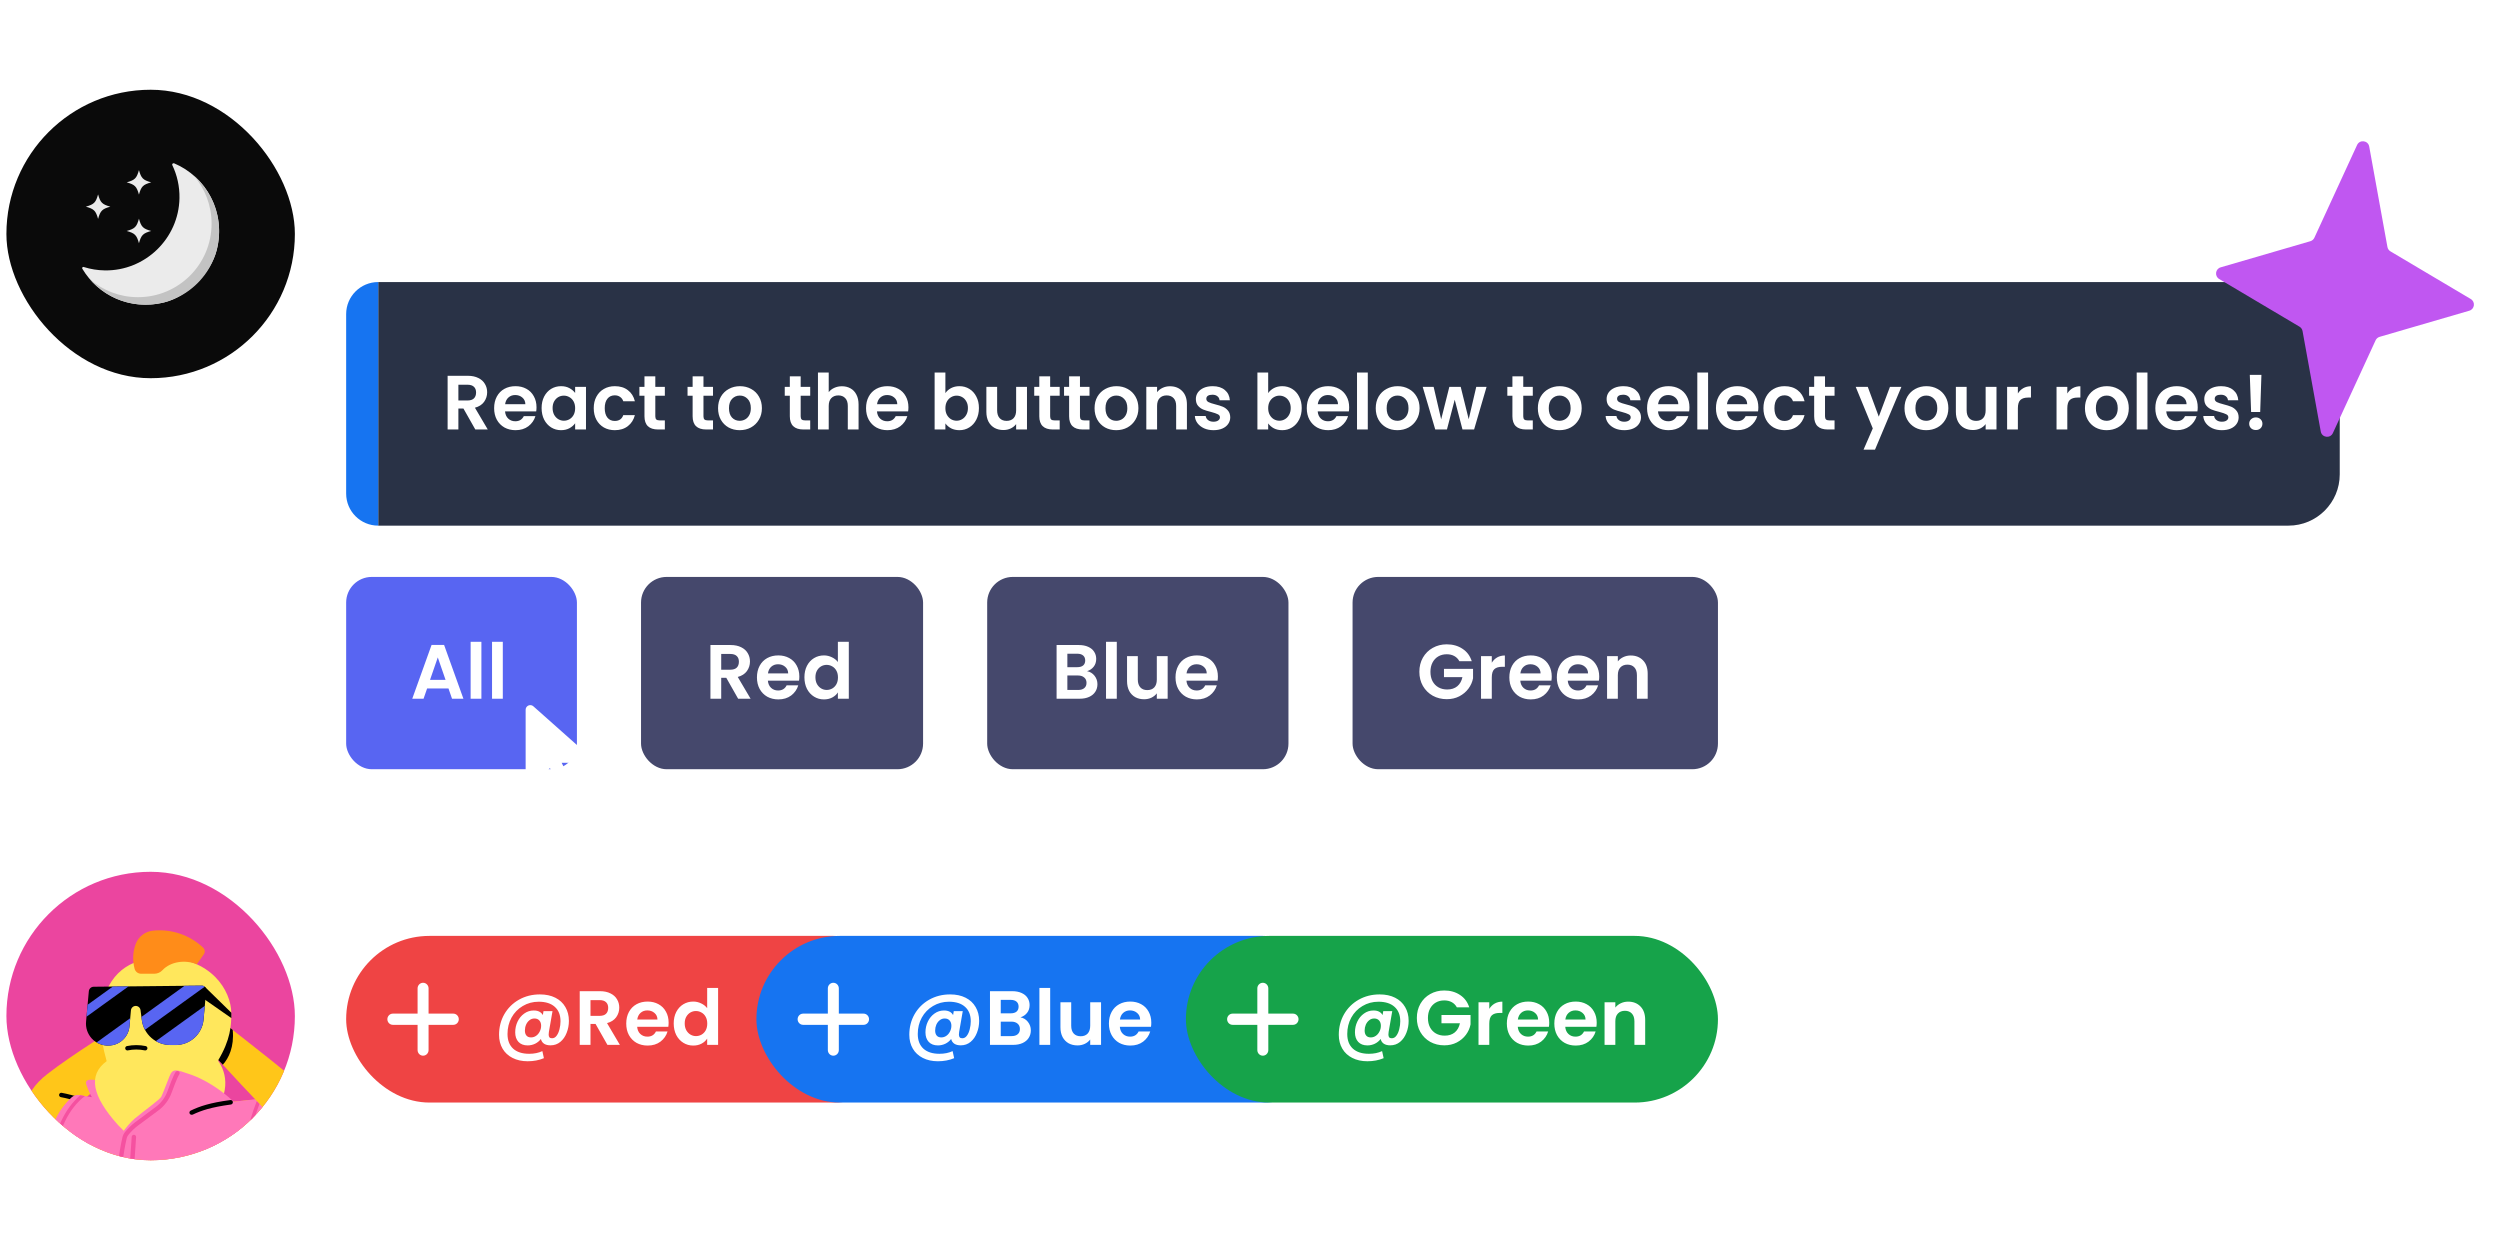
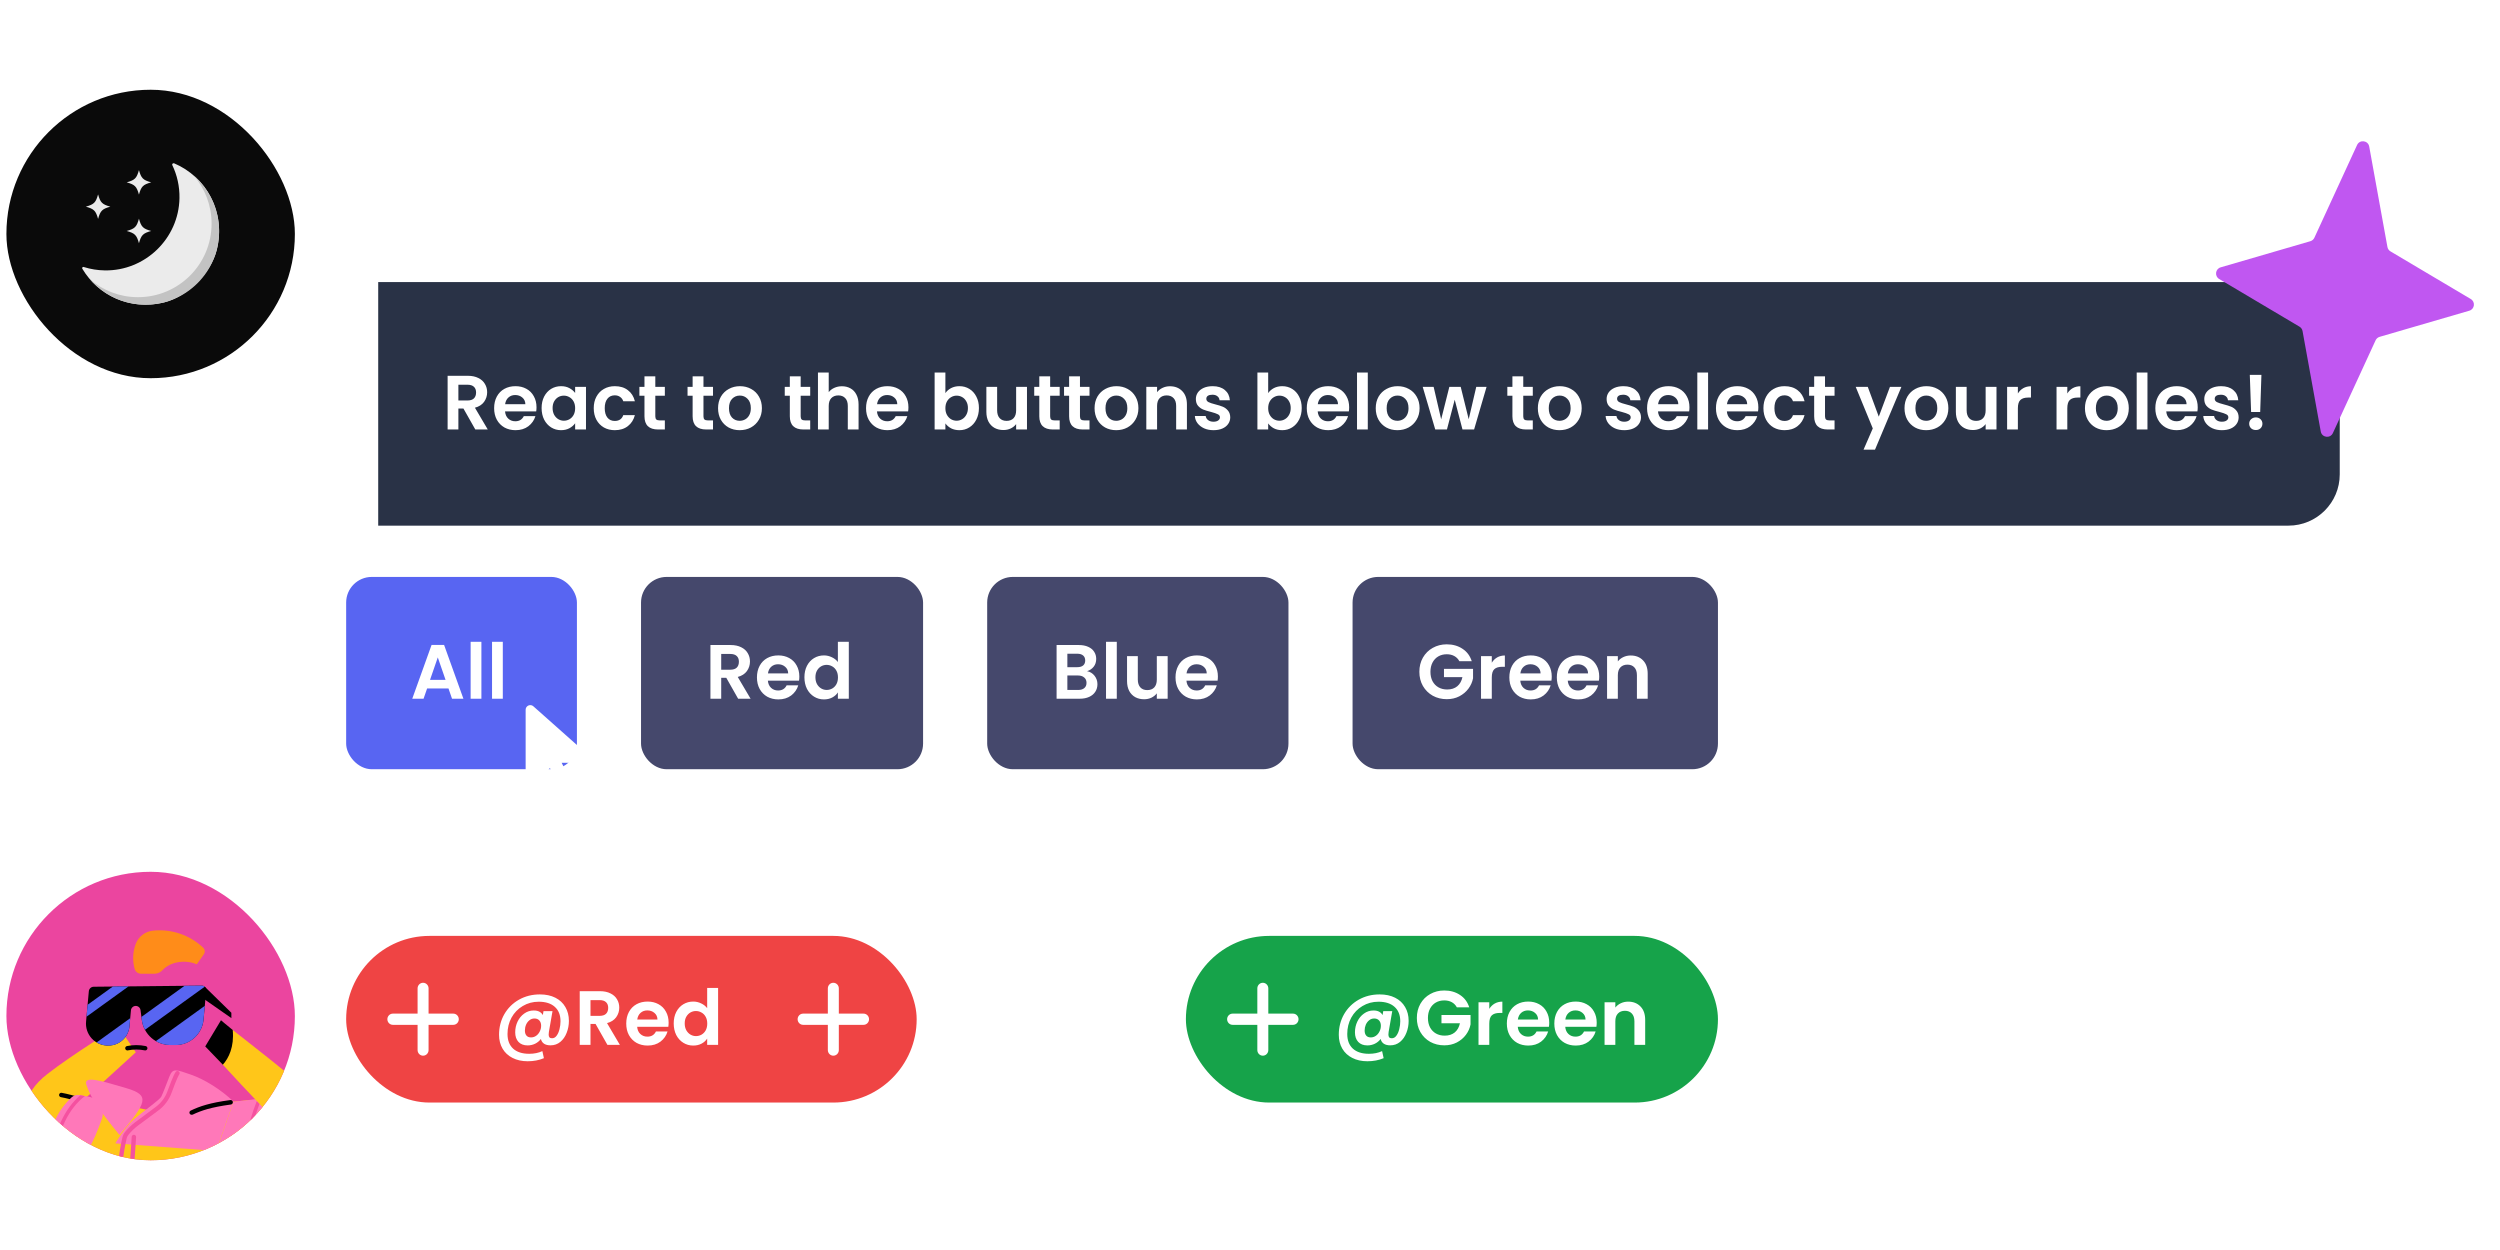
<svg xmlns="http://www.w3.org/2000/svg" width="390" height="195" viewBox="0 0 390 195" fill="none">
  <path d="M59 44H357C361.418 44 365 47.582 365 52V74C365 78.418 361.418 82 357 82H59V44Z" fill="#293246" />
  <path d="M74.148 67L72.3 63.736H71.508V67H69.828V58.624H72.972C73.62 58.624 74.172 58.74 74.628 58.972C75.084 59.196 75.424 59.504 75.648 59.896C75.88 60.28 75.996 60.712 75.996 61.192C75.996 61.744 75.836 62.244 75.516 62.692C75.196 63.132 74.72 63.436 74.088 63.604L76.092 67H74.148ZM71.508 62.476H72.912C73.368 62.476 73.708 62.368 73.932 62.152C74.156 61.928 74.268 61.62 74.268 61.228C74.268 60.844 74.156 60.548 73.932 60.34C73.708 60.124 73.368 60.016 72.912 60.016H71.508V62.476ZM83.695 63.532C83.695 63.772 83.68 63.988 83.647 64.18H78.787C78.828 64.66 78.996 65.036 79.291 65.308C79.588 65.58 79.951 65.716 80.383 65.716C81.007 65.716 81.451 65.448 81.716 64.912H83.528C83.335 65.552 82.968 66.08 82.424 66.496C81.879 66.904 81.212 67.108 80.419 67.108C79.779 67.108 79.204 66.968 78.692 66.688C78.188 66.4 77.791 65.996 77.504 65.476C77.224 64.956 77.084 64.356 77.084 63.676C77.084 62.988 77.224 62.384 77.504 61.864C77.784 61.344 78.175 60.944 78.68 60.664C79.183 60.384 79.763 60.244 80.419 60.244C81.052 60.244 81.615 60.38 82.112 60.652C82.615 60.924 83.004 61.312 83.275 61.816C83.555 62.312 83.695 62.884 83.695 63.532ZM81.956 63.052C81.948 62.62 81.791 62.276 81.487 62.02C81.183 61.756 80.811 61.624 80.371 61.624C79.956 61.624 79.603 61.752 79.316 62.008C79.035 62.256 78.864 62.604 78.799 63.052H81.956ZM84.49 63.652C84.49 62.98 84.622 62.384 84.886 61.864C85.158 61.344 85.522 60.944 85.978 60.664C86.442 60.384 86.958 60.244 87.526 60.244C88.022 60.244 88.454 60.344 88.822 60.544C89.198 60.744 89.498 60.996 89.722 61.3V60.352H91.414V67H89.722V66.028C89.506 66.34 89.206 66.6 88.822 66.808C88.446 67.008 88.01 67.108 87.514 67.108C86.954 67.108 86.442 66.964 85.978 66.676C85.522 66.388 85.158 65.984 84.886 65.464C84.622 64.936 84.49 64.332 84.49 63.652ZM89.722 63.676C89.722 63.268 89.642 62.92 89.482 62.632C89.322 62.336 89.106 62.112 88.834 61.96C88.562 61.8 88.27 61.72 87.958 61.72C87.646 61.72 87.358 61.796 87.094 61.948C86.83 62.1 86.614 62.324 86.446 62.62C86.286 62.908 86.206 63.252 86.206 63.652C86.206 64.052 86.286 64.404 86.446 64.708C86.614 65.004 86.83 65.232 87.094 65.392C87.366 65.552 87.654 65.632 87.958 65.632C88.27 65.632 88.562 65.556 88.834 65.404C89.106 65.244 89.322 65.02 89.482 64.732C89.642 64.436 89.722 64.084 89.722 63.676ZM92.623 63.676C92.623 62.988 92.763 62.388 93.043 61.876C93.323 61.356 93.711 60.956 94.207 60.676C94.703 60.388 95.271 60.244 95.911 60.244C96.735 60.244 97.415 60.452 97.951 60.868C98.495 61.276 98.859 61.852 99.043 62.596H97.231C97.135 62.308 96.971 62.084 96.739 61.924C96.515 61.756 96.235 61.672 95.899 61.672C95.419 61.672 95.039 61.848 94.759 62.2C94.479 62.544 94.339 63.036 94.339 63.676C94.339 64.308 94.479 64.8 94.759 65.152C95.039 65.496 95.419 65.668 95.899 65.668C96.579 65.668 97.023 65.364 97.231 64.756H99.043C98.859 65.476 98.495 66.048 97.951 66.472C97.407 66.896 96.727 67.108 95.911 67.108C95.271 67.108 94.703 66.968 94.207 66.688C93.711 66.4 93.323 66 93.043 65.488C92.763 64.968 92.623 64.364 92.623 63.676ZM102.229 61.732V64.948C102.229 65.172 102.281 65.336 102.385 65.44C102.497 65.536 102.681 65.584 102.937 65.584H103.717V67H102.661C101.245 67 100.537 66.312 100.537 64.936V61.732H99.745V60.352H100.537V58.708H102.229V60.352H103.717V61.732H102.229ZM109.741 61.732V64.948C109.741 65.172 109.793 65.336 109.897 65.44C110.009 65.536 110.193 65.584 110.449 65.584H111.229V67H110.173C108.757 67 108.049 66.312 108.049 64.936V61.732H107.257V60.352H108.049V58.708H109.741V60.352H111.229V61.732H109.741ZM115.389 67.108C114.749 67.108 114.173 66.968 113.661 66.688C113.149 66.4 112.745 65.996 112.449 65.476C112.161 64.956 112.017 64.356 112.017 63.676C112.017 62.996 112.165 62.396 112.461 61.876C112.765 61.356 113.177 60.956 113.697 60.676C114.217 60.388 114.797 60.244 115.437 60.244C116.077 60.244 116.657 60.388 117.177 60.676C117.697 60.956 118.105 61.356 118.401 61.876C118.705 62.396 118.857 62.996 118.857 63.676C118.857 64.356 118.701 64.956 118.389 65.476C118.085 65.996 117.669 66.4 117.141 66.688C116.621 66.968 116.037 67.108 115.389 67.108ZM115.389 65.644C115.693 65.644 115.977 65.572 116.241 65.428C116.513 65.276 116.729 65.052 116.889 64.756C117.049 64.46 117.129 64.1 117.129 63.676C117.129 63.044 116.961 62.56 116.625 62.224C116.297 61.88 115.893 61.708 115.413 61.708C114.933 61.708 114.529 61.88 114.201 62.224C113.881 62.56 113.721 63.044 113.721 63.676C113.721 64.308 113.877 64.796 114.189 65.14C114.509 65.476 114.909 65.644 115.389 65.644ZM124.905 61.732V64.948C124.905 65.172 124.957 65.336 125.061 65.44C125.173 65.536 125.357 65.584 125.613 65.584H126.393V67H125.337C123.921 67 123.213 66.312 123.213 64.936V61.732H122.421V60.352H123.213V58.708H124.905V60.352H126.393V61.732H124.905ZM131.345 60.256C131.849 60.256 132.297 60.368 132.689 60.592C133.081 60.808 133.385 61.132 133.601 61.564C133.825 61.988 133.937 62.5 133.937 63.1V67H132.257V63.328C132.257 62.8 132.125 62.396 131.861 62.116C131.597 61.828 131.237 61.684 130.781 61.684C130.317 61.684 129.949 61.828 129.677 62.116C129.413 62.396 129.281 62.8 129.281 63.328V67H127.601V58.12H129.281V61.18C129.497 60.892 129.785 60.668 130.145 60.508C130.505 60.34 130.905 60.256 131.345 60.256ZM141.715 63.532C141.715 63.772 141.699 63.988 141.667 64.18H136.807C136.847 64.66 137.015 65.036 137.311 65.308C137.607 65.58 137.971 65.716 138.403 65.716C139.027 65.716 139.471 65.448 139.735 64.912H141.547C141.355 65.552 140.987 66.08 140.443 66.496C139.899 66.904 139.231 67.108 138.439 67.108C137.799 67.108 137.223 66.968 136.711 66.688C136.207 66.4 135.811 65.996 135.523 65.476C135.243 64.956 135.103 64.356 135.103 63.676C135.103 62.988 135.243 62.384 135.523 61.864C135.803 61.344 136.195 60.944 136.699 60.664C137.203 60.384 137.783 60.244 138.439 60.244C139.071 60.244 139.635 60.38 140.131 60.652C140.635 60.924 141.023 61.312 141.295 61.816C141.575 62.312 141.715 62.884 141.715 63.532ZM139.975 63.052C139.967 62.62 139.811 62.276 139.507 62.02C139.203 61.756 138.831 61.624 138.391 61.624C137.975 61.624 137.623 61.752 137.335 62.008C137.055 62.256 136.883 62.604 136.819 63.052H139.975ZM147.481 61.324C147.697 61.004 147.993 60.744 148.369 60.544C148.753 60.344 149.189 60.244 149.677 60.244C150.245 60.244 150.757 60.384 151.213 60.664C151.677 60.944 152.041 61.344 152.305 61.864C152.577 62.376 152.713 62.972 152.713 63.652C152.713 64.332 152.577 64.936 152.305 65.464C152.041 65.984 151.677 66.388 151.213 66.676C150.757 66.964 150.245 67.108 149.677 67.108C149.181 67.108 148.745 67.012 148.369 66.82C148.001 66.62 147.705 66.364 147.481 66.052V67H145.801V58.12H147.481V61.324ZM150.997 63.652C150.997 63.252 150.913 62.908 150.745 62.62C150.585 62.324 150.369 62.1 150.097 61.948C149.833 61.796 149.545 61.72 149.233 61.72C148.929 61.72 148.641 61.8 148.369 61.96C148.105 62.112 147.889 62.336 147.721 62.632C147.561 62.928 147.481 63.276 147.481 63.676C147.481 64.076 147.561 64.424 147.721 64.72C147.889 65.016 148.105 65.244 148.369 65.404C148.641 65.556 148.929 65.632 149.233 65.632C149.545 65.632 149.833 65.552 150.097 65.392C150.369 65.232 150.585 65.004 150.745 64.708C150.913 64.412 150.997 64.06 150.997 63.652ZM160.209 60.352V67H158.517V66.16C158.301 66.448 158.017 66.676 157.665 66.844C157.321 67.004 156.945 67.084 156.537 67.084C156.017 67.084 155.557 66.976 155.157 66.76C154.757 66.536 154.441 66.212 154.209 65.788C153.985 65.356 153.873 64.844 153.873 64.252V60.352H155.553V64.012C155.553 64.54 155.685 64.948 155.949 65.236C156.213 65.516 156.573 65.656 157.029 65.656C157.493 65.656 157.857 65.516 158.121 65.236C158.385 64.948 158.517 64.54 158.517 64.012V60.352H160.209ZM163.823 61.732V64.948C163.823 65.172 163.875 65.336 163.979 65.44C164.091 65.536 164.275 65.584 164.531 65.584H165.311V67H164.255C162.839 67 162.131 66.312 162.131 64.936V61.732H161.339V60.352H162.131V58.708H163.823V60.352H165.311V61.732H163.823ZM168.475 61.732V64.948C168.475 65.172 168.527 65.336 168.631 65.44C168.743 65.536 168.927 65.584 169.183 65.584H169.963V67H168.907C167.491 67 166.783 66.312 166.783 64.936V61.732H165.991V60.352H166.783V58.708H168.475V60.352H169.963V61.732H168.475ZM174.124 67.108C173.484 67.108 172.908 66.968 172.396 66.688C171.884 66.4 171.48 65.996 171.184 65.476C170.896 64.956 170.752 64.356 170.752 63.676C170.752 62.996 170.9 62.396 171.196 61.876C171.5 61.356 171.912 60.956 172.432 60.676C172.952 60.388 173.532 60.244 174.172 60.244C174.812 60.244 175.392 60.388 175.912 60.676C176.432 60.956 176.84 61.356 177.136 61.876C177.44 62.396 177.592 62.996 177.592 63.676C177.592 64.356 177.436 64.956 177.124 65.476C176.82 65.996 176.404 66.4 175.876 66.688C175.356 66.968 174.772 67.108 174.124 67.108ZM174.124 65.644C174.428 65.644 174.712 65.572 174.976 65.428C175.248 65.276 175.464 65.052 175.624 64.756C175.784 64.46 175.864 64.1 175.864 63.676C175.864 63.044 175.696 62.56 175.36 62.224C175.032 61.88 174.628 61.708 174.148 61.708C173.668 61.708 173.264 61.88 172.936 62.224C172.616 62.56 172.456 63.044 172.456 63.676C172.456 64.308 172.612 64.796 172.924 65.14C173.244 65.476 173.644 65.644 174.124 65.644ZM182.508 60.256C183.3 60.256 183.94 60.508 184.428 61.012C184.916 61.508 185.16 62.204 185.16 63.1V67H183.48V63.328C183.48 62.8 183.348 62.396 183.084 62.116C182.82 61.828 182.46 61.684 182.004 61.684C181.54 61.684 181.172 61.828 180.9 62.116C180.636 62.396 180.504 62.8 180.504 63.328V67H178.824V60.352H180.504V61.18C180.728 60.892 181.012 60.668 181.356 60.508C181.708 60.34 182.092 60.256 182.508 60.256ZM189.302 67.108C188.758 67.108 188.27 67.012 187.838 66.82C187.406 66.62 187.062 66.352 186.806 66.016C186.558 65.68 186.422 65.308 186.398 64.9H188.09C188.122 65.156 188.246 65.368 188.462 65.536C188.686 65.704 188.962 65.788 189.29 65.788C189.61 65.788 189.858 65.724 190.034 65.596C190.218 65.468 190.31 65.304 190.31 65.104C190.31 64.888 190.198 64.728 189.974 64.624C189.758 64.512 189.41 64.392 188.93 64.264C188.434 64.144 188.026 64.02 187.706 63.892C187.394 63.764 187.122 63.568 186.89 63.304C186.666 63.04 186.554 62.684 186.554 62.236C186.554 61.868 186.658 61.532 186.866 61.228C187.082 60.924 187.386 60.684 187.778 60.508C188.178 60.332 188.646 60.244 189.182 60.244C189.974 60.244 190.606 60.444 191.078 60.844C191.55 61.236 191.81 61.768 191.858 62.44H190.25C190.226 62.176 190.114 61.968 189.914 61.816C189.722 61.656 189.462 61.576 189.134 61.576C188.83 61.576 188.594 61.632 188.426 61.744C188.266 61.856 188.186 62.012 188.186 62.212C188.186 62.436 188.298 62.608 188.522 62.728C188.746 62.84 189.094 62.956 189.566 63.076C190.046 63.196 190.442 63.32 190.754 63.448C191.066 63.576 191.334 63.776 191.558 64.048C191.79 64.312 191.91 64.664 191.918 65.104C191.918 65.488 191.81 65.832 191.594 66.136C191.386 66.44 191.082 66.68 190.682 66.856C190.29 67.024 189.83 67.108 189.302 67.108ZM197.836 61.324C198.052 61.004 198.348 60.744 198.724 60.544C199.108 60.344 199.544 60.244 200.032 60.244C200.6 60.244 201.112 60.384 201.568 60.664C202.032 60.944 202.396 61.344 202.66 61.864C202.932 62.376 203.068 62.972 203.068 63.652C203.068 64.332 202.932 64.936 202.66 65.464C202.396 65.984 202.032 66.388 201.568 66.676C201.112 66.964 200.6 67.108 200.032 67.108C199.536 67.108 199.1 67.012 198.724 66.82C198.356 66.62 198.06 66.364 197.836 66.052V67H196.156V58.12H197.836V61.324ZM201.352 63.652C201.352 63.252 201.268 62.908 201.1 62.62C200.94 62.324 200.724 62.1 200.452 61.948C200.188 61.796 199.9 61.72 199.588 61.72C199.284 61.72 198.996 61.8 198.724 61.96C198.46 62.112 198.244 62.336 198.076 62.632C197.916 62.928 197.836 63.276 197.836 63.676C197.836 64.076 197.916 64.424 198.076 64.72C198.244 65.016 198.46 65.244 198.724 65.404C198.996 65.556 199.284 65.632 199.588 65.632C199.9 65.632 200.188 65.552 200.452 65.392C200.724 65.232 200.94 65.004 201.1 64.708C201.268 64.412 201.352 64.06 201.352 63.652ZM210.469 63.532C210.469 63.772 210.453 63.988 210.421 64.18H205.561C205.601 64.66 205.769 65.036 206.065 65.308C206.361 65.58 206.725 65.716 207.157 65.716C207.781 65.716 208.225 65.448 208.489 64.912H210.301C210.109 65.552 209.741 66.08 209.197 66.496C208.653 66.904 207.985 67.108 207.193 67.108C206.553 67.108 205.977 66.968 205.465 66.688C204.961 66.4 204.565 65.996 204.277 65.476C203.997 64.956 203.857 64.356 203.857 63.676C203.857 62.988 203.997 62.384 204.277 61.864C204.557 61.344 204.949 60.944 205.453 60.664C205.957 60.384 206.537 60.244 207.193 60.244C207.825 60.244 208.389 60.38 208.885 60.652C209.389 60.924 209.777 61.312 210.049 61.816C210.329 62.312 210.469 62.884 210.469 63.532ZM208.729 63.052C208.721 62.62 208.565 62.276 208.261 62.02C207.957 61.756 207.585 61.624 207.145 61.624C206.729 61.624 206.377 61.752 206.089 62.008C205.809 62.256 205.637 62.604 205.573 63.052H208.729ZM213.375 58.12V67H211.695V58.12H213.375ZM217.987 67.108C217.347 67.108 216.771 66.968 216.259 66.688C215.747 66.4 215.343 65.996 215.047 65.476C214.759 64.956 214.615 64.356 214.615 63.676C214.615 62.996 214.763 62.396 215.059 61.876C215.363 61.356 215.775 60.956 216.295 60.676C216.815 60.388 217.395 60.244 218.035 60.244C218.675 60.244 219.255 60.388 219.775 60.676C220.295 60.956 220.703 61.356 220.999 61.876C221.303 62.396 221.455 62.996 221.455 63.676C221.455 64.356 221.299 64.956 220.987 65.476C220.683 65.996 220.267 66.4 219.739 66.688C219.219 66.968 218.635 67.108 217.987 67.108ZM217.987 65.644C218.291 65.644 218.575 65.572 218.839 65.428C219.111 65.276 219.327 65.052 219.487 64.756C219.647 64.46 219.727 64.1 219.727 63.676C219.727 63.044 219.559 62.56 219.223 62.224C218.895 61.88 218.491 61.708 218.011 61.708C217.531 61.708 217.127 61.88 216.799 62.224C216.479 62.56 216.319 63.044 216.319 63.676C216.319 64.308 216.475 64.796 216.787 65.14C217.107 65.476 217.507 65.644 217.987 65.644ZM231.903 60.352L229.959 67H228.147L226.935 62.356L225.723 67H223.899L221.943 60.352H223.647L224.823 65.416L226.095 60.352H227.871L229.119 65.404L230.295 60.352H231.903ZM237.628 61.732V64.948C237.628 65.172 237.68 65.336 237.784 65.44C237.896 65.536 238.08 65.584 238.336 65.584H239.116V67H238.06C236.644 67 235.936 66.312 235.936 64.936V61.732H235.144V60.352H235.936V58.708H237.628V60.352H239.116V61.732H237.628ZM243.276 67.108C242.636 67.108 242.06 66.968 241.548 66.688C241.036 66.4 240.632 65.996 240.336 65.476C240.048 64.956 239.904 64.356 239.904 63.676C239.904 62.996 240.052 62.396 240.348 61.876C240.652 61.356 241.064 60.956 241.584 60.676C242.104 60.388 242.684 60.244 243.324 60.244C243.964 60.244 244.544 60.388 245.064 60.676C245.584 60.956 245.992 61.356 246.288 61.876C246.592 62.396 246.744 62.996 246.744 63.676C246.744 64.356 246.588 64.956 246.276 65.476C245.972 65.996 245.556 66.4 245.028 66.688C244.508 66.968 243.924 67.108 243.276 67.108ZM243.276 65.644C243.58 65.644 243.864 65.572 244.128 65.428C244.4 65.276 244.616 65.052 244.776 64.756C244.936 64.46 245.016 64.1 245.016 63.676C245.016 63.044 244.848 62.56 244.512 62.224C244.184 61.88 243.78 61.708 243.3 61.708C242.82 61.708 242.416 61.88 242.088 62.224C241.768 62.56 241.608 63.044 241.608 63.676C241.608 64.308 241.764 64.796 242.076 65.14C242.396 65.476 242.796 65.644 243.276 65.644ZM253.38 67.108C252.836 67.108 252.348 67.012 251.916 66.82C251.484 66.62 251.14 66.352 250.884 66.016C250.636 65.68 250.5 65.308 250.476 64.9H252.168C252.2 65.156 252.324 65.368 252.54 65.536C252.764 65.704 253.04 65.788 253.368 65.788C253.688 65.788 253.936 65.724 254.112 65.596C254.296 65.468 254.388 65.304 254.388 65.104C254.388 64.888 254.276 64.728 254.052 64.624C253.836 64.512 253.488 64.392 253.008 64.264C252.512 64.144 252.104 64.02 251.784 63.892C251.472 63.764 251.2 63.568 250.968 63.304C250.744 63.04 250.632 62.684 250.632 62.236C250.632 61.868 250.736 61.532 250.944 61.228C251.16 60.924 251.464 60.684 251.856 60.508C252.256 60.332 252.724 60.244 253.26 60.244C254.052 60.244 254.684 60.444 255.156 60.844C255.628 61.236 255.888 61.768 255.936 62.44H254.328C254.304 62.176 254.192 61.968 253.992 61.816C253.8 61.656 253.54 61.576 253.212 61.576C252.908 61.576 252.672 61.632 252.504 61.744C252.344 61.856 252.264 62.012 252.264 62.212C252.264 62.436 252.376 62.608 252.6 62.728C252.824 62.84 253.172 62.956 253.644 63.076C254.124 63.196 254.52 63.32 254.832 63.448C255.144 63.576 255.412 63.776 255.636 64.048C255.868 64.312 255.988 64.664 255.996 65.104C255.996 65.488 255.888 65.832 255.672 66.136C255.464 66.44 255.16 66.68 254.76 66.856C254.368 67.024 253.908 67.108 253.38 67.108ZM263.555 63.532C263.555 63.772 263.539 63.988 263.507 64.18H258.647C258.687 64.66 258.855 65.036 259.151 65.308C259.447 65.58 259.811 65.716 260.243 65.716C260.867 65.716 261.311 65.448 261.575 64.912H263.387C263.195 65.552 262.827 66.08 262.283 66.496C261.739 66.904 261.071 67.108 260.279 67.108C259.639 67.108 259.063 66.968 258.551 66.688C258.047 66.4 257.651 65.996 257.363 65.476C257.083 64.956 256.943 64.356 256.943 63.676C256.943 62.988 257.083 62.384 257.363 61.864C257.643 61.344 258.035 60.944 258.539 60.664C259.043 60.384 259.623 60.244 260.279 60.244C260.911 60.244 261.475 60.38 261.971 60.652C262.475 60.924 262.863 61.312 263.135 61.816C263.415 62.312 263.555 62.884 263.555 63.532ZM261.815 63.052C261.807 62.62 261.651 62.276 261.347 62.02C261.043 61.756 260.671 61.624 260.231 61.624C259.815 61.624 259.463 61.752 259.175 62.008C258.895 62.256 258.723 62.604 258.659 63.052H261.815ZM266.461 58.12V67H264.781V58.12H266.461ZM274.301 63.532C274.301 63.772 274.285 63.988 274.253 64.18H269.393C269.433 64.66 269.601 65.036 269.897 65.308C270.193 65.58 270.557 65.716 270.989 65.716C271.613 65.716 272.057 65.448 272.321 64.912H274.133C273.941 65.552 273.573 66.08 273.029 66.496C272.485 66.904 271.817 67.108 271.025 67.108C270.385 67.108 269.809 66.968 269.297 66.688C268.793 66.4 268.397 65.996 268.109 65.476C267.829 64.956 267.689 64.356 267.689 63.676C267.689 62.988 267.829 62.384 268.109 61.864C268.389 61.344 268.781 60.944 269.285 60.664C269.789 60.384 270.369 60.244 271.025 60.244C271.657 60.244 272.221 60.38 272.717 60.652C273.221 60.924 273.609 61.312 273.881 61.816C274.161 62.312 274.301 62.884 274.301 63.532ZM272.561 63.052C272.553 62.62 272.397 62.276 272.093 62.02C271.789 61.756 271.417 61.624 270.977 61.624C270.561 61.624 270.209 61.752 269.921 62.008C269.641 62.256 269.469 62.604 269.405 63.052H272.561ZM275.095 63.676C275.095 62.988 275.235 62.388 275.515 61.876C275.795 61.356 276.183 60.956 276.679 60.676C277.175 60.388 277.743 60.244 278.383 60.244C279.207 60.244 279.887 60.452 280.423 60.868C280.967 61.276 281.331 61.852 281.515 62.596H279.703C279.607 62.308 279.443 62.084 279.211 61.924C278.987 61.756 278.707 61.672 278.371 61.672C277.891 61.672 277.511 61.848 277.231 62.2C276.951 62.544 276.811 63.036 276.811 63.676C276.811 64.308 276.951 64.8 277.231 65.152C277.511 65.496 277.891 65.668 278.371 65.668C279.051 65.668 279.495 65.364 279.703 64.756H281.515C281.331 65.476 280.967 66.048 280.423 66.472C279.879 66.896 279.199 67.108 278.383 67.108C277.743 67.108 277.175 66.968 276.679 66.688C276.183 66.4 275.795 66 275.515 65.488C275.235 64.968 275.095 64.364 275.095 63.676ZM284.702 61.732V64.948C284.702 65.172 284.754 65.336 284.858 65.44C284.97 65.536 285.154 65.584 285.41 65.584H286.19V67H285.134C283.718 67 283.01 66.312 283.01 64.936V61.732H282.218V60.352H283.01V58.708H284.702V60.352H286.19V61.732H284.702ZM296.618 60.352L292.502 70.144H290.714L292.154 66.832L289.49 60.352H291.374L293.09 64.996L294.83 60.352H296.618ZM300.475 67.108C299.835 67.108 299.259 66.968 298.747 66.688C298.235 66.4 297.831 65.996 297.535 65.476C297.247 64.956 297.103 64.356 297.103 63.676C297.103 62.996 297.251 62.396 297.547 61.876C297.851 61.356 298.263 60.956 298.783 60.676C299.303 60.388 299.883 60.244 300.523 60.244C301.163 60.244 301.743 60.388 302.263 60.676C302.783 60.956 303.191 61.356 303.487 61.876C303.791 62.396 303.943 62.996 303.943 63.676C303.943 64.356 303.787 64.956 303.475 65.476C303.171 65.996 302.755 66.4 302.227 66.688C301.707 66.968 301.123 67.108 300.475 67.108ZM300.475 65.644C300.779 65.644 301.063 65.572 301.327 65.428C301.599 65.276 301.815 65.052 301.975 64.756C302.135 64.46 302.215 64.1 302.215 63.676C302.215 63.044 302.047 62.56 301.711 62.224C301.383 61.88 300.979 61.708 300.499 61.708C300.019 61.708 299.615 61.88 299.287 62.224C298.967 62.56 298.807 63.044 298.807 63.676C298.807 64.308 298.963 64.796 299.275 65.14C299.595 65.476 299.995 65.644 300.475 65.644ZM311.452 60.352V67H309.76V66.16C309.544 66.448 309.26 66.676 308.908 66.844C308.564 67.004 308.188 67.084 307.78 67.084C307.26 67.084 306.8 66.976 306.4 66.76C306 66.536 305.684 66.212 305.452 65.788C305.228 65.356 305.116 64.844 305.116 64.252V60.352H306.796V64.012C306.796 64.54 306.928 64.948 307.192 65.236C307.456 65.516 307.816 65.656 308.272 65.656C308.736 65.656 309.1 65.516 309.364 65.236C309.628 64.948 309.76 64.54 309.76 64.012V60.352H311.452ZM314.789 61.384C315.005 61.032 315.285 60.756 315.629 60.556C315.981 60.356 316.381 60.256 316.829 60.256V62.02H316.385C315.857 62.02 315.457 62.144 315.185 62.392C314.921 62.64 314.789 63.072 314.789 63.688V67H313.109V60.352H314.789V61.384ZM322.5 61.384C322.716 61.032 322.996 60.756 323.34 60.556C323.692 60.356 324.092 60.256 324.54 60.256V62.02H324.096C323.568 62.02 323.168 62.144 322.896 62.392C322.632 62.64 322.5 63.072 322.5 63.688V67H320.82V60.352H322.5V61.384ZM328.624 67.108C327.984 67.108 327.408 66.968 326.896 66.688C326.384 66.4 325.98 65.996 325.684 65.476C325.396 64.956 325.252 64.356 325.252 63.676C325.252 62.996 325.4 62.396 325.696 61.876C326 61.356 326.412 60.956 326.932 60.676C327.452 60.388 328.032 60.244 328.672 60.244C329.312 60.244 329.892 60.388 330.412 60.676C330.932 60.956 331.34 61.356 331.636 61.876C331.94 62.396 332.092 62.996 332.092 63.676C332.092 64.356 331.936 64.956 331.624 65.476C331.32 65.996 330.904 66.4 330.376 66.688C329.856 66.968 329.272 67.108 328.624 67.108ZM328.624 65.644C328.928 65.644 329.212 65.572 329.476 65.428C329.748 65.276 329.964 65.052 330.124 64.756C330.284 64.46 330.364 64.1 330.364 63.676C330.364 63.044 330.196 62.56 329.86 62.224C329.532 61.88 329.128 61.708 328.648 61.708C328.168 61.708 327.764 61.88 327.436 62.224C327.116 62.56 326.956 63.044 326.956 63.676C326.956 64.308 327.112 64.796 327.424 65.14C327.744 65.476 328.144 65.644 328.624 65.644ZM335.004 58.12V67H333.324V58.12H335.004ZM342.844 63.532C342.844 63.772 342.828 63.988 342.796 64.18H337.936C337.976 64.66 338.144 65.036 338.44 65.308C338.736 65.58 339.1 65.716 339.532 65.716C340.156 65.716 340.6 65.448 340.864 64.912H342.676C342.484 65.552 342.116 66.08 341.572 66.496C341.028 66.904 340.36 67.108 339.568 67.108C338.928 67.108 338.352 66.968 337.84 66.688C337.336 66.4 336.94 65.996 336.652 65.476C336.372 64.956 336.232 64.356 336.232 63.676C336.232 62.988 336.372 62.384 336.652 61.864C336.932 61.344 337.324 60.944 337.828 60.664C338.332 60.384 338.912 60.244 339.568 60.244C340.2 60.244 340.764 60.38 341.26 60.652C341.764 60.924 342.152 61.312 342.424 61.816C342.704 62.312 342.844 62.884 342.844 63.532ZM341.104 63.052C341.096 62.62 340.94 62.276 340.636 62.02C340.332 61.756 339.96 61.624 339.52 61.624C339.104 61.624 338.752 61.752 338.464 62.008C338.184 62.256 338.012 62.604 337.948 63.052H341.104ZM346.614 67.108C346.07 67.108 345.582 67.012 345.15 66.82C344.718 66.62 344.374 66.352 344.118 66.016C343.87 65.68 343.734 65.308 343.71 64.9H345.402C345.434 65.156 345.558 65.368 345.774 65.536C345.998 65.704 346.274 65.788 346.602 65.788C346.922 65.788 347.17 65.724 347.346 65.596C347.53 65.468 347.622 65.304 347.622 65.104C347.622 64.888 347.51 64.728 347.286 64.624C347.07 64.512 346.722 64.392 346.242 64.264C345.746 64.144 345.338 64.02 345.018 63.892C344.706 63.764 344.434 63.568 344.202 63.304C343.978 63.04 343.866 62.684 343.866 62.236C343.866 61.868 343.97 61.532 344.178 61.228C344.394 60.924 344.698 60.684 345.09 60.508C345.49 60.332 345.958 60.244 346.494 60.244C347.286 60.244 347.918 60.444 348.39 60.844C348.862 61.236 349.122 61.768 349.17 62.44H347.562C347.538 62.176 347.426 61.968 347.226 61.816C347.034 61.656 346.774 61.576 346.446 61.576C346.142 61.576 345.906 61.632 345.738 61.744C345.578 61.856 345.498 62.012 345.498 62.212C345.498 62.436 345.61 62.608 345.834 62.728C346.058 62.84 346.406 62.956 346.878 63.076C347.358 63.196 347.754 63.32 348.066 63.448C348.378 63.576 348.646 63.776 348.87 64.048C349.102 64.312 349.222 64.664 349.23 65.104C349.23 65.488 349.122 65.832 348.906 66.136C348.698 66.44 348.394 66.68 347.994 66.856C347.602 67.024 347.142 67.108 346.614 67.108ZM352.781 58.48L352.589 64.276H351.173L350.969 58.48H352.781ZM351.917 67.084C351.613 67.084 351.361 66.992 351.161 66.808C350.969 66.616 350.873 66.38 350.873 66.1C350.873 65.82 350.969 65.588 351.161 65.404C351.361 65.212 351.613 65.116 351.917 65.116C352.213 65.116 352.457 65.212 352.649 65.404C352.841 65.588 352.937 65.82 352.937 66.1C352.937 66.38 352.841 66.616 352.649 66.808C352.457 66.992 352.213 67.084 351.917 67.084Z" fill="white" />
-   <path d="M59 44C56.239 44 54 46.239 54 49V77C54 79.761 56.239 82 59 82V44Z" fill="#1674F1" />
  <rect x="1" y="14" width="45" height="45" rx="22.5" fill="#0A0A0A" />
  <g clip-path="url(#clip0_31_2)">
    <path d="M27.166 25.478C27.144 25.471 27.081 25.454 27.01 25.478C26.99 25.486 26.905 25.515 26.872 25.603C26.839 25.691 26.884 25.77 26.89 25.78C27.628 27.33 28.03 29.071 27.998 30.909C27.89 37.199 22.656 42.269 16.367 42.184C15.227 42.169 14.127 41.987 13.09 41.661C13.077 41.656 12.985 41.619 12.904 41.669C12.891 41.677 12.866 41.695 12.846 41.725C12.79 41.816 12.846 41.928 12.85 41.937C15.298 46.035 20.227 48.477 25.562 47.19C29.162 46.322 32.904 42.623 33.807 39.03C35.306 33.056 32.125 27.572 27.166 25.478Z" fill="#EBEBEB" />
    <path d="M30.212 27.373C31.953 29.386 33.006 32.011 33.006 34.882C33.006 41.221 27.869 46.36 21.532 46.36C18.662 46.36 16.038 45.306 14.026 43.564C16.13 45.996 19.238 47.535 22.706 47.535C29.044 47.535 34.181 42.396 34.181 36.056C34.181 32.587 32.643 29.479 30.212 27.373Z" fill="#C3C3C3" />
    <path d="M23.588 28.446C22.313 28.798 22.027 29.084 21.676 30.359C21.324 29.084 21.038 28.798 19.763 28.446C21.038 28.094 21.324 27.808 21.676 26.533C22.027 27.808 22.313 28.094 23.588 28.446Z" fill="#EBEBEB" />
    <path d="M23.588 36.032C22.313 36.384 22.027 36.67 21.676 37.945C21.324 36.67 21.038 36.384 19.763 36.032C21.038 35.68 21.324 35.394 21.676 34.119C22.027 35.394 22.313 35.68 23.588 36.032Z" fill="#EBEBEB" />
    <path d="M17.213 32.239C15.938 32.591 15.653 32.877 15.301 34.152C14.949 32.877 14.663 32.591 13.388 32.239C14.663 31.887 14.949 31.601 15.301 30.326C15.653 31.601 15.938 31.887 17.213 32.239Z" fill="#EBEBEB" />
  </g>
  <path d="M65.128 33H62.789L57.492 24.997V33H55.153V21.32H57.492L62.789 29.341V21.32H65.128V33ZM71.55 33.15C70.659 33.15 69.857 32.955 69.144 32.566C68.431 32.165 67.869 31.602 67.457 30.878C67.055 30.154 66.855 29.319 66.855 28.372C66.855 27.425 67.061 26.589 67.473 25.865C67.897 25.141 68.47 24.584 69.194 24.194C69.918 23.793 70.726 23.593 71.617 23.593C72.508 23.593 73.316 23.793 74.04 24.194C74.764 24.584 75.332 25.141 75.744 25.865C76.167 26.589 76.379 27.425 76.379 28.372C76.379 29.319 76.162 30.154 75.727 30.878C75.304 31.602 74.725 32.165 73.99 32.566C73.266 32.955 72.453 33.15 71.55 33.15ZM71.55 31.112C71.974 31.112 72.369 31.012 72.737 30.811C73.115 30.599 73.416 30.288 73.639 29.875C73.862 29.463 73.973 28.962 73.973 28.372C73.973 27.492 73.739 26.818 73.271 26.35C72.814 25.871 72.252 25.631 71.584 25.631C70.915 25.631 70.353 25.871 69.896 26.35C69.45 26.818 69.228 27.492 69.228 28.372C69.228 29.252 69.445 29.931 69.879 30.41C70.325 30.878 70.882 31.112 71.55 31.112ZM77.493 28.372C77.493 27.414 77.688 26.578 78.078 25.865C78.468 25.141 79.008 24.584 79.699 24.194C80.39 23.793 81.18 23.593 82.072 23.593C83.219 23.593 84.166 23.883 84.912 24.462C85.67 25.03 86.177 25.832 86.433 26.868H83.91C83.776 26.467 83.548 26.155 83.225 25.932C82.913 25.698 82.523 25.581 82.055 25.581C81.387 25.581 80.858 25.826 80.468 26.317C80.078 26.795 79.883 27.48 79.883 28.372C79.883 29.252 80.078 29.937 80.468 30.427C80.858 30.906 81.387 31.145 82.055 31.145C83.002 31.145 83.62 30.722 83.91 29.875H86.433C86.177 30.878 85.67 31.674 84.912 32.265C84.155 32.855 83.208 33.15 82.072 33.15C81.18 33.15 80.39 32.955 79.699 32.566C79.008 32.165 78.468 31.608 78.078 30.895C77.688 30.171 77.493 29.33 77.493 28.372ZM90.87 25.665V30.143C90.87 30.455 90.942 30.683 91.087 30.828C91.243 30.962 91.499 31.028 91.856 31.028H92.942V33H91.471C89.5 33 88.514 32.042 88.514 30.126V25.665H87.411V23.743H88.514V21.454H90.87V23.743H92.942V25.665H90.87ZM94.023 28.338C94.023 27.402 94.207 26.573 94.574 25.849C94.953 25.125 95.46 24.568 96.095 24.178C96.741 23.788 97.459 23.593 98.25 23.593C98.941 23.593 99.542 23.732 100.055 24.011C100.578 24.289 100.996 24.64 101.308 25.063V23.743H103.664V33H101.308V31.647C101.007 32.081 100.589 32.443 100.055 32.733C99.531 33.011 98.924 33.15 98.233 33.15C97.454 33.15 96.741 32.95 96.095 32.549C95.46 32.148 94.953 31.585 94.574 30.861C94.207 30.126 94.023 29.285 94.023 28.338ZM101.308 28.372C101.308 27.803 101.196 27.319 100.974 26.918C100.751 26.506 100.45 26.194 100.071 25.982C99.693 25.759 99.286 25.648 98.852 25.648C98.417 25.648 98.016 25.754 97.649 25.966C97.281 26.177 96.98 26.489 96.746 26.901C96.524 27.302 96.412 27.781 96.412 28.338C96.412 28.895 96.524 29.385 96.746 29.809C96.98 30.221 97.281 30.538 97.649 30.761C98.027 30.984 98.428 31.095 98.852 31.095C99.286 31.095 99.693 30.989 100.071 30.778C100.45 30.555 100.751 30.243 100.974 29.842C101.196 29.43 101.308 28.94 101.308 28.372ZM108.288 20.635V33H105.949V20.635H108.288ZM119.455 23.743L113.723 37.378H111.234L113.239 32.766L109.53 23.743H112.153L114.542 30.21L116.965 23.743H119.455Z" fill="white" />
  <rect x="54" y="90" width="36" height="30" rx="4" fill="#5865F2" />
  <path d="M69.964 107.404H66.628L66.076 109H64.312L67.324 100.612H69.28L72.292 109H70.516L69.964 107.404ZM69.508 106.06L68.296 102.556L67.084 106.06H69.508ZM75.098 100.12V109H73.418V100.12H75.098ZM78.438 100.12V109H76.758V100.12H78.438Z" fill="white" />
  <rect x="100" y="90" width="44" height="30" rx="4" fill="#45486C" />
  <path d="M115.148 109L113.3 105.736H112.508V109H110.828V100.624H113.972C114.62 100.624 115.172 100.74 115.628 100.972C116.084 101.196 116.424 101.504 116.648 101.896C116.88 102.28 116.996 102.712 116.996 103.192C116.996 103.744 116.836 104.244 116.516 104.692C116.196 105.132 115.72 105.436 115.088 105.604L117.092 109H115.148ZM112.508 104.476H113.912C114.368 104.476 114.708 104.368 114.932 104.152C115.156 103.928 115.268 103.62 115.268 103.228C115.268 102.844 115.156 102.548 114.932 102.34C114.708 102.124 114.368 102.016 113.912 102.016H112.508V104.476ZM124.696 105.532C124.696 105.772 124.68 105.988 124.648 106.18H119.788C119.828 106.66 119.996 107.036 120.292 107.308C120.588 107.58 120.952 107.716 121.384 107.716C122.008 107.716 122.452 107.448 122.716 106.912H124.528C124.336 107.552 123.968 108.08 123.424 108.496C122.88 108.904 122.212 109.108 121.42 109.108C120.78 109.108 120.204 108.968 119.692 108.688C119.188 108.4 118.792 107.996 118.504 107.476C118.224 106.956 118.083 106.356 118.083 105.676C118.083 104.988 118.224 104.384 118.504 103.864C118.784 103.344 119.176 102.944 119.68 102.664C120.184 102.384 120.764 102.244 121.42 102.244C122.052 102.244 122.616 102.38 123.112 102.652C123.616 102.924 124.004 103.312 124.276 103.816C124.556 104.312 124.696 104.884 124.696 105.532ZM122.956 105.052C122.948 104.62 122.792 104.276 122.488 104.02C122.184 103.756 121.812 103.624 121.372 103.624C120.956 103.624 120.604 103.752 120.316 104.008C120.036 104.256 119.864 104.604 119.8 105.052H122.956ZM125.49 105.652C125.49 104.98 125.622 104.384 125.886 103.864C126.158 103.344 126.526 102.944 126.99 102.664C127.454 102.384 127.97 102.244 128.538 102.244C128.97 102.244 129.382 102.34 129.774 102.532C130.166 102.716 130.478 102.964 130.71 103.276V100.12H132.414V109H130.71V108.016C130.502 108.344 130.21 108.608 129.834 108.808C129.458 109.008 129.022 109.108 128.526 109.108C127.966 109.108 127.454 108.964 126.99 108.676C126.526 108.388 126.158 107.984 125.886 107.464C125.622 106.936 125.49 106.332 125.49 105.652ZM130.722 105.676C130.722 105.268 130.642 104.92 130.482 104.632C130.322 104.336 130.106 104.112 129.834 103.96C129.562 103.8 129.27 103.72 128.958 103.72C128.646 103.72 128.358 103.796 128.094 103.948C127.83 104.1 127.614 104.324 127.446 104.62C127.286 104.908 127.206 105.252 127.206 105.652C127.206 106.052 127.286 106.404 127.446 106.708C127.614 107.004 127.83 107.232 128.094 107.392C128.366 107.552 128.654 107.632 128.958 107.632C129.27 107.632 129.562 107.556 129.834 107.404C130.106 107.244 130.322 107.02 130.482 106.732C130.642 106.436 130.722 106.084 130.722 105.676Z" fill="white" />
  <rect x="154" y="90" width="47" height="30" rx="4" fill="#45486C" />
  <path d="M169.58 104.704C170.052 104.792 170.44 105.028 170.744 105.412C171.048 105.796 171.2 106.236 171.2 106.732C171.2 107.18 171.088 107.576 170.864 107.92C170.648 108.256 170.332 108.52 169.916 108.712C169.5 108.904 169.008 109 168.44 109H164.828V100.624H168.284C168.852 100.624 169.34 100.716 169.748 100.9C170.164 101.084 170.476 101.34 170.684 101.668C170.9 101.996 171.008 102.368 171.008 102.784C171.008 103.272 170.876 103.68 170.612 104.008C170.356 104.336 170.012 104.568 169.58 104.704ZM166.508 104.08H168.044C168.444 104.08 168.752 103.992 168.968 103.816C169.184 103.632 169.292 103.372 169.292 103.036C169.292 102.7 169.184 102.44 168.968 102.256C168.752 102.072 168.444 101.98 168.044 101.98H166.508V104.08ZM168.2 107.632C168.608 107.632 168.924 107.536 169.148 107.344C169.38 107.152 169.496 106.88 169.496 106.528C169.496 106.168 169.376 105.888 169.136 105.688C168.896 105.48 168.572 105.376 168.164 105.376H166.508V107.632H168.2ZM174.219 100.12V109H172.539V100.12H174.219ZM182.155 102.352V109H180.463V108.16C180.247 108.448 179.963 108.676 179.611 108.844C179.267 109.004 178.891 109.084 178.483 109.084C177.963 109.084 177.503 108.976 177.103 108.76C176.703 108.536 176.387 108.212 176.155 107.788C175.931 107.356 175.819 106.844 175.819 106.252V102.352H177.499V106.012C177.499 106.54 177.631 106.948 177.895 107.236C178.159 107.516 178.519 107.656 178.975 107.656C179.439 107.656 179.803 107.516 180.067 107.236C180.331 106.948 180.463 106.54 180.463 106.012V102.352H182.155ZM189.992 105.532C189.992 105.772 189.976 105.988 189.944 106.18H185.084C185.124 106.66 185.292 107.036 185.588 107.308C185.884 107.58 186.248 107.716 186.68 107.716C187.304 107.716 187.748 107.448 188.012 106.912H189.824C189.632 107.552 189.264 108.08 188.72 108.496C188.176 108.904 187.508 109.108 186.716 109.108C186.076 109.108 185.5 108.968 184.988 108.688C184.484 108.4 184.088 107.996 183.8 107.476C183.52 106.956 183.38 106.356 183.38 105.676C183.38 104.988 183.52 104.384 183.8 103.864C184.08 103.344 184.472 102.944 184.976 102.664C185.48 102.384 186.06 102.244 186.716 102.244C187.348 102.244 187.912 102.38 188.408 102.652C188.912 102.924 189.3 103.312 189.572 103.816C189.852 104.312 189.992 104.884 189.992 105.532ZM188.252 105.052C188.244 104.62 188.088 104.276 187.784 104.02C187.48 103.756 187.108 103.624 186.668 103.624C186.252 103.624 185.9 103.752 185.612 104.008C185.332 104.256 185.16 104.604 185.096 105.052H188.252Z" fill="white" />
  <rect x="211" y="90" width="57" height="30" rx="4" fill="#45486C" />
  <path d="M227.66 103.144C227.468 102.792 227.204 102.524 226.868 102.34C226.532 102.156 226.14 102.064 225.692 102.064C225.196 102.064 224.756 102.176 224.372 102.4C223.988 102.624 223.688 102.944 223.472 103.36C223.256 103.776 223.148 104.256 223.148 104.8C223.148 105.36 223.256 105.848 223.472 106.264C223.696 106.68 224.004 107 224.396 107.224C224.788 107.448 225.244 107.56 225.764 107.56C226.404 107.56 226.928 107.392 227.336 107.056C227.744 106.712 228.012 106.236 228.14 105.628H225.26V104.344H229.796V105.808C229.684 106.392 229.444 106.932 229.076 107.428C228.708 107.924 228.232 108.324 227.648 108.628C227.072 108.924 226.424 109.072 225.704 109.072C224.896 109.072 224.164 108.892 223.508 108.532C222.86 108.164 222.348 107.656 221.972 107.008C221.604 106.36 221.42 105.624 221.42 104.8C221.42 103.976 221.604 103.24 221.972 102.592C222.348 101.936 222.86 101.428 223.508 101.068C224.164 100.7 224.892 100.516 225.692 100.516C226.636 100.516 227.456 100.748 228.152 101.212C228.848 101.668 229.328 102.312 229.592 103.144H227.66ZM232.719 103.384C232.935 103.032 233.215 102.756 233.559 102.556C233.911 102.356 234.311 102.256 234.759 102.256V104.02H234.315C233.787 104.02 233.387 104.144 233.115 104.392C232.851 104.64 232.719 105.072 232.719 105.688V109H231.039V102.352H232.719V103.384ZM242.071 105.532C242.071 105.772 242.055 105.988 242.023 106.18H237.163C237.203 106.66 237.371 107.036 237.667 107.308C237.963 107.58 238.327 107.716 238.759 107.716C239.383 107.716 239.827 107.448 240.091 106.912H241.903C241.711 107.552 241.343 108.08 240.799 108.496C240.255 108.904 239.587 109.108 238.795 109.108C238.155 109.108 237.579 108.968 237.067 108.688C236.563 108.4 236.167 107.996 235.879 107.476C235.599 106.956 235.458 106.356 235.458 105.676C235.458 104.988 235.599 104.384 235.879 103.864C236.159 103.344 236.551 102.944 237.055 102.664C237.559 102.384 238.139 102.244 238.795 102.244C239.427 102.244 239.991 102.38 240.487 102.652C240.991 102.924 241.379 103.312 241.651 103.816C241.931 104.312 242.071 104.884 242.071 105.532ZM240.331 105.052C240.323 104.62 240.167 104.276 239.863 104.02C239.559 103.756 239.187 103.624 238.747 103.624C238.331 103.624 237.979 103.752 237.691 104.008C237.411 104.256 237.239 104.604 237.175 105.052H240.331ZM249.477 105.532C249.477 105.772 249.461 105.988 249.429 106.18H244.569C244.609 106.66 244.777 107.036 245.073 107.308C245.369 107.58 245.733 107.716 246.165 107.716C246.789 107.716 247.233 107.448 247.497 106.912H249.309C249.117 107.552 248.749 108.08 248.205 108.496C247.661 108.904 246.993 109.108 246.201 109.108C245.561 109.108 244.985 108.968 244.473 108.688C243.969 108.4 243.573 107.996 243.285 107.476C243.005 106.956 242.865 106.356 242.865 105.676C242.865 104.988 243.005 104.384 243.285 103.864C243.565 103.344 243.957 102.944 244.461 102.664C244.965 102.384 245.545 102.244 246.201 102.244C246.833 102.244 247.397 102.38 247.893 102.652C248.397 102.924 248.785 103.312 249.057 103.816C249.337 104.312 249.477 104.884 249.477 105.532ZM247.737 105.052C247.729 104.62 247.573 104.276 247.269 104.02C246.965 103.756 246.593 103.624 246.153 103.624C245.737 103.624 245.385 103.752 245.097 104.008C244.817 104.256 244.645 104.604 244.581 105.052H247.737ZM254.387 102.256C255.179 102.256 255.819 102.508 256.307 103.012C256.795 103.508 257.039 104.204 257.039 105.1V109H255.359V105.328C255.359 104.8 255.227 104.396 254.963 104.116C254.699 103.828 254.339 103.684 253.883 103.684C253.419 103.684 253.051 103.828 252.779 104.116C252.515 104.396 252.383 104.8 252.383 105.328V109H250.703V102.352H252.383V103.18C252.607 102.892 252.891 102.668 253.235 102.508C253.587 102.34 253.971 102.256 254.387 102.256Z" fill="white" />
  <g clip-path="url(#clip1_31_2)">
    <rect x="1" y="136" width="45" height="45" rx="22.5" fill="#EB459F" />
    <path d="M34.931 185.84C38.717 185.335 39.52 185.26 40.357 185.15C41.195 185.041 41.517 183.094 41.892 180.609C42.267 178.123 41.825 173.631 41.825 173.631L36.231 175.296L34.931 185.84Z" fill="#FF78B9" />
    <path d="M49.952 171.992C47.654 169.404 35.947 160.411 35.947 160.411L33.189 164.374C33.189 164.374 37.072 168.65 39.856 171.543C34.209 171.993 24.026 173.332 24.026 173.332C16.802 171.884 13.004 171.618 13.004 171.618L21.187 164.158L18.444 160.103C18.444 160.103 11.372 164.44 7.369 167.561C3.367 170.682 2.74 174.532 6.516 177.482C10.291 180.432 11.584 181.276 11.584 181.276L35.989 183.792C43.145 181.815 47.417 179.648 50.008 177.397C52.381 175.343 52.249 174.579 49.952 171.992Z" fill="#FFC619" />
    <path d="M11.899 171.73C11.867 171.73 11.836 171.725 11.806 171.716C11.79 171.716 10.318 171.292 9.49 171.154C9.403 171.135 9.327 171.084 9.277 171.011C9.227 170.938 9.207 170.848 9.222 170.761C9.237 170.673 9.285 170.594 9.356 170.541C9.427 170.488 9.515 170.464 9.604 170.475C10.467 170.621 11.932 171.036 11.994 171.055C12.073 171.078 12.142 171.129 12.186 171.199C12.231 171.268 12.249 171.352 12.238 171.434C12.226 171.515 12.186 171.59 12.123 171.645C12.061 171.699 11.982 171.729 11.899 171.73Z" fill="black" />
    <path d="M34.473 159.158L32.017 163.24C32.017 163.24 34.282 165.576 34.761 166.097C35.677 165.071 36.555 163.311 36.306 160.679C35.278 159.85 34.473 159.158 34.473 159.158Z" fill="black" />
    <path d="M18.633 177.047C15.323 173.012 14.141 171.229 13.468 169.202C12.975 167.715 15.901 168.632 19.707 169.753C23.513 170.874 22.886 171.963 18.633 177.047Z" fill="#FF78B9" />
-     <path d="M13.896 171.097C10.401 174.98 10.326 179.761 10.715 186.379C10.715 186.379 4.724 192.415 5.569 197.693C6.415 202.972 14.623 205.216 23.95 205.127C31.452 205.054 32.298 203.271 32.973 199.746C33.415 197.438 33.721 194.774 33.915 192.714C34.126 190.547 34.673 188.426 35.537 186.428C40.135 175.722 36.434 171.86 36.434 171.86L23.98 172.873L13.896 171.097Z" fill="#FF78B9" />
-     <path d="M16.639 165.538C13.694 167.705 14.323 170.992 18.464 175.56L20.305 177.405L32.322 175.426C36.175 170.645 35.409 167.458 34.009 165.453C35.964 162.208 36.1 159.978 36.08 157.988C36.047 154.605 32.99 149.316 25.278 149.391C21.057 149.432 17.344 151.066 16.01 156.393C15.548 158.282 15.414 161.289 16.639 165.538Z" fill="#FFE75C" />
    <path d="M31.493 153.759C31.586 153.758 31.679 153.777 31.765 153.814C31.852 153.852 31.929 153.907 31.993 153.976C32.056 154.045 32.105 154.127 32.135 154.216C32.165 154.305 32.176 154.399 32.168 154.493L31.746 159.14C31.628 160.184 31.137 161.15 30.364 161.862C29.591 162.573 28.588 162.982 27.538 163.015H26.604C25.511 163.025 24.451 162.635 23.626 161.918C22.801 161.2 22.267 160.206 22.125 159.122L21.922 157.581C21.899 157.398 21.809 157.23 21.67 157.109C21.531 156.988 21.352 156.922 21.168 156.924C20.981 156.926 20.802 156.997 20.665 157.124C20.528 157.251 20.442 157.424 20.425 157.609L20.201 160.097C20.126 160.914 19.75 161.675 19.146 162.231C18.543 162.786 17.755 163.098 16.934 163.106C16.446 163.121 15.96 163.031 15.509 162.842C15.059 162.653 14.655 162.37 14.322 162.012C13.991 161.654 13.739 161.229 13.585 160.765C13.431 160.301 13.379 159.81 13.43 159.325L13.858 154.635C13.875 154.444 13.962 154.266 14.103 154.135C14.244 154.005 14.429 153.932 14.62 153.931L31.493 153.759Z" fill="black" />
    <path d="M31.951 153.939L36.09 157.988L36.098 158.828L31.972 155.949L31.951 153.939Z" fill="black" />
    <path d="M36.432 171.845C34.516 170.02 31.971 168.398 29.721 167.621C27.47 166.845 26.955 166.608 26.442 167.903C25.929 169.199 25.388 170.637 25.155 171.091C24.921 171.545 22.531 173.24 21.032 174.485C19.534 175.73 17.991 178.368 17.991 178.368L33.709 179.556L36.432 171.845Z" fill="#FF78B9" />
    <path d="M39.797 171.491L41.825 173.638C40.908 176.532 40.302 180.127 39.975 184.149L31.934 184.735L36.433 171.862L39.797 171.491Z" fill="#FF78B9" />
    <path d="M13.896 171.098C13.312 170.99 12.791 170.895 12.402 170.834C12.173 170.796 11.938 170.812 11.717 170.88C11.495 170.948 11.293 171.066 11.124 171.225C9.344 172.916 8.286 174.857 7.898 177.018C7.428 179.654 7.588 179.928 10.621 181.54C12.649 182.62 14.739 177.831 15.893 174.556C16.018 174.199 16.064 173.818 16.029 173.441C15.993 173.063 15.877 172.697 15.688 172.369C15.498 172.041 15.239 171.757 14.931 171.538C14.621 171.318 14.269 171.168 13.896 171.098Z" fill="#FF78B9" />
    <path d="M13.495 158.607L20.06 153.87L17.615 153.892L13.665 156.744L13.495 158.607Z" fill="#5865F2" />
    <path d="M15.07 162.623C15.634 162.957 16.279 163.128 16.934 163.116C17.754 163.109 18.542 162.797 19.146 162.241C19.75 161.685 20.125 160.924 20.2 160.107L20.314 158.838L15.07 162.623Z" fill="#5865F2" />
    <path d="M31.493 153.759L28.788 153.785L22.06 158.641L22.125 159.132C22.195 159.664 22.36 160.179 22.612 160.653L31.939 153.925C31.816 153.818 31.657 153.758 31.493 153.759Z" fill="#5865F2" />
    <path d="M31.746 159.14L31.948 156.91L24.312 162.421C25.007 162.826 25.799 163.036 26.603 163.029H27.538C28.59 162.996 29.595 162.585 30.368 161.87C31.141 161.156 31.63 160.187 31.746 159.14Z" fill="#5865F2" />
    <path d="M19.874 163.869C19.79 163.868 19.709 163.836 19.647 163.78C19.584 163.724 19.545 163.647 19.535 163.563C19.525 163.481 19.546 163.397 19.594 163.327C19.642 163.259 19.713 163.209 19.794 163.189C20.764 162.987 21.765 162.987 22.735 163.189C22.823 163.21 22.9 163.265 22.948 163.342C22.996 163.42 23.011 163.513 22.991 163.602C22.971 163.69 22.915 163.768 22.838 163.815C22.761 163.864 22.667 163.879 22.578 163.858C21.712 163.683 20.819 163.683 19.952 163.858C19.927 163.866 19.9 163.869 19.874 163.869Z" fill="black" />
    <path d="M21.15 147.309C20.705 148.538 20.653 149.876 21 151.137C21.06 151.357 21.19 151.55 21.371 151.688C21.551 151.826 21.772 151.901 22 151.902H24.096C24.331 151.899 24.563 151.85 24.777 151.754C24.992 151.659 25.184 151.521 25.343 151.348C26.606 149.994 28.908 149.675 30.698 150.427L31.795 148.868C31.903 148.717 31.954 148.531 31.938 148.345C31.922 148.159 31.84 147.986 31.708 147.854C30.669 146.865 29.428 146.114 28.069 145.653C26.711 145.192 25.269 145.033 23.842 145.186C23.239 145.25 22.666 145.483 22.19 145.859C21.714 146.234 21.353 146.737 21.15 147.309Z" fill="#FF8C19" />
    <path d="M29.897 173.906C29.819 173.906 29.743 173.88 29.682 173.832C29.621 173.783 29.578 173.715 29.561 173.639C29.544 173.563 29.552 173.483 29.587 173.413C29.621 173.342 29.678 173.286 29.749 173.253C31.148 172.582 32.734 172.036 35.927 171.609C35.973 171.602 36.019 171.604 36.064 171.616C36.109 171.627 36.151 171.647 36.187 171.674C36.225 171.702 36.255 171.736 36.279 171.776C36.303 171.815 36.318 171.859 36.325 171.905C36.331 171.95 36.329 171.996 36.318 172.041C36.306 172.086 36.287 172.128 36.259 172.165C36.231 172.201 36.197 172.233 36.158 172.256C36.118 172.28 36.074 172.296 36.029 172.302C32.925 172.726 31.396 173.241 30.053 173.884C30.004 173.903 29.95 173.911 29.897 173.906Z" fill="black" />
    <path d="M43.301 175.637C43.212 175.637 43.126 175.602 43.062 175.539C42.512 175.004 42.084 174.572 41.791 174.256C41.728 174.188 41.695 174.1 41.699 174.008C41.703 173.917 41.743 173.83 41.81 173.768C41.877 173.706 41.966 173.673 42.057 173.677C42.149 173.68 42.235 173.72 42.298 173.788C42.581 174.095 42.999 174.52 43.542 175.046C43.591 175.094 43.624 175.156 43.638 175.223C43.652 175.289 43.645 175.359 43.619 175.422C43.593 175.486 43.55 175.54 43.493 175.578C43.436 175.616 43.369 175.637 43.301 175.637Z" fill="black" />
    <path d="M20.618 181.787H18.793C18.746 181.787 18.699 181.777 18.655 181.758C18.612 181.739 18.572 181.712 18.539 181.677C18.508 181.642 18.483 181.601 18.468 181.555C18.452 181.511 18.445 181.463 18.449 181.416C18.576 180.066 18.795 178.727 19.104 177.407C19.169 177.126 19.297 176.864 19.476 176.638C19.951 176.04 20.501 175.505 21.113 175.047C22.179 174.248 23.25 173.455 24.29 172.689C25.131 172.07 25.77 171.217 26.125 170.235C27.088 167.599 27.342 167.293 27.435 167.182C27.495 167.118 27.578 167.08 27.665 167.075C27.753 167.07 27.839 167.099 27.906 167.155C27.973 167.211 28.016 167.291 28.027 167.378C28.037 167.465 28.014 167.553 27.962 167.623C27.899 167.698 27.628 168.124 26.772 170.462C26.37 171.572 25.648 172.537 24.697 173.236C23.657 173.998 22.591 174.791 21.525 175.59C20.958 176.015 20.449 176.511 20.01 177.066C19.893 177.212 19.811 177.382 19.769 177.563C19.497 178.729 19.294 179.91 19.16 181.099H20.29C20.338 180.367 20.458 178.546 20.545 177.336C20.554 177.247 20.597 177.165 20.666 177.107C20.735 177.049 20.823 177.021 20.912 177.026C21.002 177.033 21.085 177.074 21.145 177.141C21.204 177.208 21.236 177.295 21.232 177.385C21.121 178.928 20.957 181.464 20.957 181.464C20.951 181.551 20.913 181.632 20.851 181.692C20.788 181.751 20.705 181.785 20.618 181.787Z" fill="#F551A0" />
    <path d="M40.059 171.764C38.622 175.414 37.028 181.591 38.254 184.561C38.368 184.845 38.522 185.111 38.71 185.352L39.384 185.271C39.11 185.016 38.897 184.702 38.761 184.352C37.676 181.716 39.029 175.986 40.477 172.207L40.059 171.764Z" fill="#F551A0" />
    <path d="M8.188 179.979C8.341 180.14 8.511 180.286 8.694 180.415C9.043 176.372 10.694 172.959 13.245 170.98L12.525 170.856C10.15 172.894 8.599 176.155 8.188 179.979Z" fill="#F551A0" />
  </g>
  <rect x="54" y="146" width="89" height="26" rx="13" fill="#EF4444" />
  <path d="M66.857 154.188C66.857 153.704 66.474 153.312 66 153.312C65.526 153.312 65.143 153.704 65.143 154.188V158.125H61.286C60.812 158.125 60.429 158.516 60.429 159C60.429 159.484 60.812 159.875 61.286 159.875H65.143V163.812C65.143 164.296 65.526 164.688 66 164.688C66.474 164.688 66.857 164.296 66.857 163.812V159.875H70.714C71.188 159.875 71.571 159.484 71.571 159C71.571 158.516 71.188 158.125 70.714 158.125H66.857V154.188Z" fill="white" />
  <path d="M84.224 155.128C85.152 155.128 85.956 155.3 86.636 155.644C87.316 155.988 87.836 156.472 88.196 157.096C88.564 157.72 88.748 158.44 88.748 159.256C88.748 159.912 88.632 160.532 88.4 161.116C88.176 161.7 87.848 162.172 87.416 162.532C86.984 162.892 86.472 163.072 85.88 163.072C85.464 163.072 85.128 162.988 84.872 162.82C84.616 162.644 84.452 162.396 84.38 162.076C84.148 162.388 83.848 162.636 83.48 162.82C83.112 162.996 82.724 163.084 82.316 163.084C81.708 163.084 81.232 162.904 80.888 162.544C80.544 162.176 80.372 161.676 80.372 161.044C80.372 160.444 80.496 159.884 80.744 159.364C80.992 158.844 81.336 158.428 81.776 158.116C82.216 157.796 82.712 157.636 83.264 157.636C83.952 157.636 84.424 157.876 84.68 158.356L84.788 157.732H86.192L85.628 160.972C85.604 161.124 85.592 161.264 85.592 161.392C85.592 161.584 85.632 161.728 85.712 161.824C85.792 161.92 85.928 161.968 86.12 161.968C86.408 161.968 86.648 161.832 86.84 161.56C87.04 161.288 87.188 160.948 87.284 160.54C87.388 160.132 87.44 159.724 87.44 159.316C87.44 158.348 87.144 157.6 86.552 157.072C85.96 156.536 85.124 156.268 84.044 156.268C83.124 156.268 82.292 156.492 81.548 156.94C80.804 157.38 80.22 157.984 79.796 158.752C79.38 159.512 79.172 160.36 79.172 161.296C79.172 162.288 79.464 163.052 80.048 163.588C80.64 164.124 81.476 164.392 82.556 164.392C83.332 164.392 84.016 164.252 84.608 163.972L84.848 165.076C84.088 165.396 83.244 165.556 82.316 165.556C81.42 165.556 80.636 165.384 79.964 165.04C79.292 164.704 78.772 164.224 78.404 163.6C78.036 162.976 77.852 162.252 77.852 161.428C77.852 160.252 78.124 159.184 78.668 158.224C79.22 157.264 79.98 156.508 80.948 155.956C81.924 155.404 83.016 155.128 84.224 155.128ZM82.844 161.836C83.132 161.836 83.396 161.752 83.636 161.584C83.876 161.416 84.064 161.192 84.2 160.912C84.344 160.632 84.416 160.332 84.416 160.012C84.416 159.676 84.324 159.404 84.14 159.196C83.956 158.988 83.7 158.884 83.372 158.884C83.076 158.884 82.816 158.976 82.592 159.16C82.368 159.336 82.192 159.568 82.064 159.856C81.944 160.144 81.884 160.448 81.884 160.768C81.884 161.096 81.964 161.356 82.124 161.548C82.284 161.74 82.524 161.836 82.844 161.836ZM94.757 163L92.909 159.736H92.117V163H90.437V154.624H93.581C94.229 154.624 94.781 154.74 95.237 154.972C95.693 155.196 96.033 155.504 96.257 155.896C96.489 156.28 96.605 156.712 96.605 157.192C96.605 157.744 96.445 158.244 96.125 158.692C95.805 159.132 95.329 159.436 94.697 159.604L96.701 163H94.757ZM92.117 158.476H93.521C93.977 158.476 94.317 158.368 94.541 158.152C94.765 157.928 94.877 157.62 94.877 157.228C94.877 156.844 94.765 156.548 94.541 156.34C94.317 156.124 93.977 156.016 93.521 156.016H92.117V158.476ZM104.305 159.532C104.305 159.772 104.289 159.988 104.257 160.18H99.397C99.437 160.66 99.605 161.036 99.901 161.308C100.197 161.58 100.561 161.716 100.993 161.716C101.617 161.716 102.061 161.448 102.325 160.912H104.137C103.945 161.552 103.577 162.08 103.033 162.496C102.489 162.904 101.821 163.108 101.029 163.108C100.389 163.108 99.813 162.968 99.301 162.688C98.797 162.4 98.401 161.996 98.113 161.476C97.833 160.956 97.693 160.356 97.693 159.676C97.693 158.988 97.833 158.384 98.113 157.864C98.393 157.344 98.785 156.944 99.289 156.664C99.793 156.384 100.373 156.244 101.029 156.244C101.661 156.244 102.225 156.38 102.721 156.652C103.225 156.924 103.613 157.312 103.885 157.816C104.165 158.312 104.305 158.884 104.305 159.532ZM102.565 159.052C102.557 158.62 102.401 158.276 102.097 158.02C101.793 157.756 101.421 157.624 100.981 157.624C100.565 157.624 100.213 157.752 99.925 158.008C99.645 158.256 99.473 158.604 99.409 159.052H102.565ZM105.099 159.652C105.099 158.98 105.231 158.384 105.495 157.864C105.767 157.344 106.135 156.944 106.599 156.664C107.063 156.384 107.579 156.244 108.147 156.244C108.579 156.244 108.991 156.34 109.383 156.532C109.775 156.716 110.087 156.964 110.319 157.276V154.12H112.023V163H110.319V162.016C110.111 162.344 109.819 162.608 109.443 162.808C109.067 163.008 108.631 163.108 108.135 163.108C107.575 163.108 107.063 162.964 106.599 162.676C106.135 162.388 105.767 161.984 105.495 161.464C105.231 160.936 105.099 160.332 105.099 159.652ZM110.331 159.676C110.331 159.268 110.251 158.92 110.091 158.632C109.931 158.336 109.715 158.112 109.443 157.96C109.171 157.8 108.879 157.72 108.567 157.72C108.255 157.72 107.967 157.796 107.703 157.948C107.439 158.1 107.223 158.324 107.055 158.62C106.895 158.908 106.815 159.252 106.815 159.652C106.815 160.052 106.895 160.404 107.055 160.708C107.223 161.004 107.439 161.232 107.703 161.392C107.975 161.552 108.263 161.632 108.567 161.632C108.879 161.632 109.171 161.556 109.443 161.404C109.715 161.244 109.931 161.02 110.091 160.732C110.251 160.436 110.331 160.084 110.331 159.676Z" fill="white" />
-   <rect x="118" y="146" width="92" height="26" rx="13" fill="#1674F1" />
  <path d="M130.857 154.188C130.857 153.704 130.474 153.312 130 153.312C129.526 153.312 129.143 153.704 129.143 154.188V158.125H125.286C124.812 158.125 124.429 158.516 124.429 159C124.429 159.484 124.812 159.875 125.286 159.875H129.143V163.812C129.143 164.296 129.526 164.688 130 164.688C130.474 164.688 130.857 164.296 130.857 163.812V159.875H134.714C135.188 159.875 135.571 159.484 135.571 159C135.571 158.516 135.188 158.125 134.714 158.125H130.857V154.188Z" fill="white" />
-   <path d="M148.224 155.128C149.152 155.128 149.956 155.3 150.636 155.644C151.316 155.988 151.836 156.472 152.196 157.096C152.564 157.72 152.748 158.44 152.748 159.256C152.748 159.912 152.632 160.532 152.4 161.116C152.176 161.7 151.848 162.172 151.416 162.532C150.984 162.892 150.472 163.072 149.88 163.072C149.464 163.072 149.128 162.988 148.872 162.82C148.616 162.644 148.452 162.396 148.38 162.076C148.148 162.388 147.848 162.636 147.48 162.82C147.112 162.996 146.724 163.084 146.316 163.084C145.708 163.084 145.232 162.904 144.888 162.544C144.544 162.176 144.372 161.676 144.372 161.044C144.372 160.444 144.496 159.884 144.744 159.364C144.992 158.844 145.336 158.428 145.776 158.116C146.216 157.796 146.712 157.636 147.264 157.636C147.952 157.636 148.424 157.876 148.68 158.356L148.788 157.732H150.192L149.628 160.972C149.604 161.124 149.592 161.264 149.592 161.392C149.592 161.584 149.632 161.728 149.712 161.824C149.792 161.92 149.928 161.968 150.12 161.968C150.408 161.968 150.648 161.832 150.84 161.56C151.04 161.288 151.188 160.948 151.284 160.54C151.388 160.132 151.44 159.724 151.44 159.316C151.44 158.348 151.144 157.6 150.552 157.072C149.96 156.536 149.124 156.268 148.044 156.268C147.124 156.268 146.292 156.492 145.548 156.94C144.804 157.38 144.22 157.984 143.796 158.752C143.38 159.512 143.172 160.36 143.172 161.296C143.172 162.288 143.464 163.052 144.048 163.588C144.64 164.124 145.476 164.392 146.556 164.392C147.332 164.392 148.016 164.252 148.608 163.972L148.848 165.076C148.088 165.396 147.244 165.556 146.316 165.556C145.42 165.556 144.636 165.384 143.964 165.04C143.292 164.704 142.772 164.224 142.404 163.6C142.036 162.976 141.852 162.252 141.852 161.428C141.852 160.252 142.124 159.184 142.668 158.224C143.22 157.264 143.98 156.508 144.948 155.956C145.924 155.404 147.016 155.128 148.224 155.128ZM146.844 161.836C147.132 161.836 147.396 161.752 147.636 161.584C147.876 161.416 148.064 161.192 148.2 160.912C148.344 160.632 148.416 160.332 148.416 160.012C148.416 159.676 148.324 159.404 148.14 159.196C147.956 158.988 147.7 158.884 147.372 158.884C147.076 158.884 146.816 158.976 146.592 159.16C146.368 159.336 146.192 159.568 146.064 159.856C145.944 160.144 145.884 160.448 145.884 160.768C145.884 161.096 145.964 161.356 146.124 161.548C146.284 161.74 146.524 161.836 146.844 161.836ZM159.189 158.704C159.661 158.792 160.049 159.028 160.353 159.412C160.657 159.796 160.809 160.236 160.809 160.732C160.809 161.18 160.697 161.576 160.473 161.92C160.257 162.256 159.941 162.52 159.525 162.712C159.109 162.904 158.617 163 158.049 163H154.437V154.624H157.893C158.461 154.624 158.949 154.716 159.357 154.9C159.773 155.084 160.085 155.34 160.293 155.668C160.509 155.996 160.617 156.368 160.617 156.784C160.617 157.272 160.485 157.68 160.221 158.008C159.965 158.336 159.621 158.568 159.189 158.704ZM156.117 158.08H157.653C158.053 158.08 158.361 157.992 158.577 157.816C158.793 157.632 158.901 157.372 158.901 157.036C158.901 156.7 158.793 156.44 158.577 156.256C158.361 156.072 158.053 155.98 157.653 155.98H156.117V158.08ZM157.809 161.632C158.217 161.632 158.533 161.536 158.757 161.344C158.989 161.152 159.105 160.88 159.105 160.528C159.105 160.168 158.985 159.888 158.745 159.688C158.505 159.48 158.181 159.376 157.773 159.376H156.117V161.632H157.809ZM163.828 154.12V163H162.148V154.12H163.828ZM171.764 156.352V163H170.072V162.16C169.856 162.448 169.572 162.676 169.22 162.844C168.876 163.004 168.5 163.084 168.092 163.084C167.572 163.084 167.112 162.976 166.712 162.76C166.312 162.536 165.996 162.212 165.764 161.788C165.54 161.356 165.428 160.844 165.428 160.252V156.352H167.108V160.012C167.108 160.54 167.24 160.948 167.504 161.236C167.768 161.516 168.128 161.656 168.584 161.656C169.048 161.656 169.412 161.516 169.676 161.236C169.94 160.948 170.072 160.54 170.072 160.012V156.352H171.764ZM179.602 159.532C179.602 159.772 179.586 159.988 179.554 160.18H174.694C174.734 160.66 174.902 161.036 175.198 161.308C175.494 161.58 175.858 161.716 176.29 161.716C176.914 161.716 177.358 161.448 177.622 160.912H179.434C179.242 161.552 178.874 162.08 178.33 162.496C177.786 162.904 177.118 163.108 176.326 163.108C175.686 163.108 175.11 162.968 174.598 162.688C174.094 162.4 173.698 161.996 173.41 161.476C173.13 160.956 172.99 160.356 172.99 159.676C172.99 158.988 173.13 158.384 173.41 157.864C173.69 157.344 174.082 156.944 174.586 156.664C175.09 156.384 175.67 156.244 176.326 156.244C176.958 156.244 177.522 156.38 178.018 156.652C178.522 156.924 178.91 157.312 179.182 157.816C179.462 158.312 179.602 158.884 179.602 159.532ZM177.862 159.052C177.854 158.62 177.698 158.276 177.394 158.02C177.09 157.756 176.718 157.624 176.278 157.624C175.862 157.624 175.51 157.752 175.222 158.008C174.942 158.256 174.77 158.604 174.706 159.052H177.862Z" fill="white" />
  <rect x="185" y="146" width="83" height="26" rx="13" fill="#16A34A" />
  <path d="M197.857 154.188C197.857 153.704 197.474 153.312 197 153.312C196.526 153.312 196.143 153.704 196.143 154.188V158.125H192.286C191.812 158.125 191.429 158.516 191.429 159C191.429 159.484 191.812 159.875 192.286 159.875H196.143V163.812C196.143 164.296 196.526 164.688 197 164.688C197.474 164.688 197.857 164.296 197.857 163.812V159.875H201.714C202.188 159.875 202.571 159.484 202.571 159C202.571 158.516 202.188 158.125 201.714 158.125H197.857V154.188Z" fill="white" />
  <path d="M215.224 155.128C216.152 155.128 216.956 155.3 217.636 155.644C218.316 155.988 218.836 156.472 219.196 157.096C219.564 157.72 219.748 158.44 219.748 159.256C219.748 159.912 219.632 160.532 219.4 161.116C219.176 161.7 218.848 162.172 218.416 162.532C217.984 162.892 217.472 163.072 216.88 163.072C216.464 163.072 216.128 162.988 215.872 162.82C215.616 162.644 215.452 162.396 215.38 162.076C215.148 162.388 214.848 162.636 214.48 162.82C214.112 162.996 213.724 163.084 213.316 163.084C212.708 163.084 212.232 162.904 211.888 162.544C211.544 162.176 211.372 161.676 211.372 161.044C211.372 160.444 211.496 159.884 211.744 159.364C211.992 158.844 212.336 158.428 212.776 158.116C213.216 157.796 213.712 157.636 214.264 157.636C214.952 157.636 215.424 157.876 215.68 158.356L215.788 157.732H217.192L216.628 160.972C216.604 161.124 216.592 161.264 216.592 161.392C216.592 161.584 216.632 161.728 216.712 161.824C216.792 161.92 216.928 161.968 217.12 161.968C217.408 161.968 217.648 161.832 217.84 161.56C218.04 161.288 218.188 160.948 218.284 160.54C218.388 160.132 218.44 159.724 218.44 159.316C218.44 158.348 218.144 157.6 217.552 157.072C216.96 156.536 216.124 156.268 215.044 156.268C214.124 156.268 213.292 156.492 212.548 156.94C211.804 157.38 211.22 157.984 210.796 158.752C210.38 159.512 210.172 160.36 210.172 161.296C210.172 162.288 210.464 163.052 211.048 163.588C211.64 164.124 212.476 164.392 213.556 164.392C214.332 164.392 215.016 164.252 215.608 163.972L215.848 165.076C215.088 165.396 214.244 165.556 213.316 165.556C212.42 165.556 211.636 165.384 210.964 165.04C210.292 164.704 209.772 164.224 209.404 163.6C209.036 162.976 208.852 162.252 208.852 161.428C208.852 160.252 209.124 159.184 209.668 158.224C210.22 157.264 210.98 156.508 211.948 155.956C212.924 155.404 214.016 155.128 215.224 155.128ZM213.844 161.836C214.132 161.836 214.396 161.752 214.636 161.584C214.876 161.416 215.064 161.192 215.2 160.912C215.344 160.632 215.416 160.332 215.416 160.012C215.416 159.676 215.324 159.404 215.14 159.196C214.956 158.988 214.7 158.884 214.372 158.884C214.076 158.884 213.816 158.976 213.592 159.16C213.368 159.336 213.192 159.568 213.064 159.856C212.944 160.144 212.884 160.448 212.884 160.768C212.884 161.096 212.964 161.356 213.124 161.548C213.284 161.74 213.524 161.836 213.844 161.836ZM227.269 157.144C227.077 156.792 226.813 156.524 226.477 156.34C226.141 156.156 225.749 156.064 225.301 156.064C224.805 156.064 224.365 156.176 223.981 156.4C223.597 156.624 223.297 156.944 223.081 157.36C222.865 157.776 222.757 158.256 222.757 158.8C222.757 159.36 222.865 159.848 223.081 160.264C223.305 160.68 223.613 161 224.005 161.224C224.397 161.448 224.853 161.56 225.373 161.56C226.013 161.56 226.537 161.392 226.945 161.056C227.353 160.712 227.621 160.236 227.749 159.628H224.869V158.344H229.405V159.808C229.293 160.392 229.053 160.932 228.685 161.428C228.317 161.924 227.841 162.324 227.257 162.628C226.681 162.924 226.033 163.072 225.313 163.072C224.505 163.072 223.773 162.892 223.117 162.532C222.469 162.164 221.957 161.656 221.581 161.008C221.213 160.36 221.029 159.624 221.029 158.8C221.029 157.976 221.213 157.24 221.581 156.592C221.957 155.936 222.469 155.428 223.117 155.068C223.773 154.7 224.501 154.516 225.301 154.516C226.245 154.516 227.065 154.748 227.761 155.212C228.457 155.668 228.937 156.312 229.201 157.144H227.269ZM232.328 157.384C232.544 157.032 232.824 156.756 233.168 156.556C233.52 156.356 233.92 156.256 234.368 156.256V158.02H233.924C233.396 158.02 232.996 158.144 232.724 158.392C232.46 158.64 232.328 159.072 232.328 159.688V163H230.648V156.352H232.328V157.384ZM241.68 159.532C241.68 159.772 241.664 159.988 241.632 160.18H236.772C236.812 160.66 236.98 161.036 237.276 161.308C237.572 161.58 237.936 161.716 238.368 161.716C238.992 161.716 239.436 161.448 239.7 160.912H241.512C241.32 161.552 240.952 162.08 240.408 162.496C239.864 162.904 239.196 163.108 238.404 163.108C237.764 163.108 237.188 162.968 236.676 162.688C236.172 162.4 235.776 161.996 235.488 161.476C235.208 160.956 235.068 160.356 235.068 159.676C235.068 158.988 235.208 158.384 235.488 157.864C235.768 157.344 236.16 156.944 236.664 156.664C237.168 156.384 237.748 156.244 238.404 156.244C239.036 156.244 239.6 156.38 240.096 156.652C240.6 156.924 240.988 157.312 241.26 157.816C241.54 158.312 241.68 158.884 241.68 159.532ZM239.94 159.052C239.932 158.62 239.776 158.276 239.472 158.02C239.168 157.756 238.796 157.624 238.356 157.624C237.94 157.624 237.588 157.752 237.3 158.008C237.02 158.256 236.848 158.604 236.784 159.052H239.94ZM249.086 159.532C249.086 159.772 249.07 159.988 249.038 160.18H244.178C244.218 160.66 244.386 161.036 244.682 161.308C244.978 161.58 245.342 161.716 245.774 161.716C246.398 161.716 246.842 161.448 247.106 160.912H248.918C248.726 161.552 248.358 162.08 247.814 162.496C247.27 162.904 246.602 163.108 245.81 163.108C245.17 163.108 244.594 162.968 244.082 162.688C243.578 162.4 243.182 161.996 242.894 161.476C242.614 160.956 242.474 160.356 242.474 159.676C242.474 158.988 242.614 158.384 242.894 157.864C243.174 157.344 243.566 156.944 244.07 156.664C244.574 156.384 245.154 156.244 245.81 156.244C246.442 156.244 247.006 156.38 247.502 156.652C248.006 156.924 248.394 157.312 248.666 157.816C248.946 158.312 249.086 158.884 249.086 159.532ZM247.346 159.052C247.338 158.62 247.182 158.276 246.878 158.02C246.574 157.756 246.202 157.624 245.762 157.624C245.346 157.624 244.994 157.752 244.706 158.008C244.426 158.256 244.254 158.604 244.19 159.052H247.346ZM253.996 156.256C254.788 156.256 255.428 156.508 255.916 157.012C256.404 157.508 256.648 158.204 256.648 159.1V163H254.968V159.328C254.968 158.8 254.836 158.396 254.572 158.116C254.308 157.828 253.948 157.684 253.492 157.684C253.028 157.684 252.66 157.828 252.388 158.116C252.124 158.396 251.992 158.8 251.992 159.328V163H250.312V156.352H251.992V157.18C252.216 156.892 252.5 156.668 252.844 156.508C253.196 156.34 253.58 156.256 253.996 156.256Z" fill="white" />
  <path d="M82 110.725V122.312C82 122.694 82.309 123 82.688 123C82.884 123 83.075 122.916 83.206 122.766L85.787 119.812L87.603 123.447C87.85 123.941 88.45 124.141 88.944 123.894C89.438 123.647 89.638 123.047 89.391 122.553L87.619 119H91.309C91.691 119 92 118.691 92 118.309C92 118.113 91.916 117.925 91.769 117.794L83.206 110.184C83.072 110.066 82.903 110 82.725 110C82.325 110 82 110.325 82 110.725Z" fill="white" />
  <g filter="url(#filter0_d_31_2)">
    <path d="M366.705 21.619C367.114 20.731 368.423 20.897 368.597 21.859L371.44 37.533C371.491 37.818 371.664 38.066 371.913 38.214L384.442 45.651C385.194 46.098 385.051 47.227 384.211 47.471L370.223 51.547C369.945 51.628 369.716 51.825 369.594 52.089L362.931 66.557C362.522 67.445 361.213 67.279 361.039 66.317L358.196 50.644C358.145 50.359 357.972 50.11 357.723 49.962L345.194 42.525C344.442 42.078 344.585 40.95 345.425 40.705L359.413 36.629C359.691 36.548 359.92 36.351 360.042 36.088L366.705 21.619Z" fill="#C057F1" />
  </g>
  <defs>
    <filter id="filter0_d_31_2" x="341.704" y="18.037" width="48.227" height="54.102" filterUnits="userSpaceOnUse" color-interpolation-filters="sRGB">
      <feFlood flood-opacity="0" result="BackgroundImageFix" />
      <feColorMatrix in="SourceAlpha" type="matrix" values="0 0 0 0 0 0 0 0 0 0 0 0 0 0 0 0 0 0 127 0" result="hardAlpha" />
      <feOffset dx="1" dy="1" />
      <feGaussianBlur stdDeviation="2" />
      <feComposite in2="hardAlpha" operator="out" />
      <feColorMatrix type="matrix" values="0 0 0 0 0.753 0 0 0 0 0.341 0 0 0 0 0.945 0 0 0 0.5 0" />
      <feBlend mode="normal" in2="BackgroundImageFix" result="effect1_dropShadow_31_2" />
      <feBlend mode="normal" in="SourceGraphic" in2="effect1_dropShadow_31_2" result="shape" />
    </filter>
    <clipPath id="clip0_31_2">
      <rect width="21.358" height="22.069" fill="white" transform="translate(12.821 25.465)" />
    </clipPath>
    <clipPath id="clip1_31_2">
      <rect x="1" y="136" width="45" height="45" rx="22.5" fill="white" />
    </clipPath>
  </defs>
</svg>